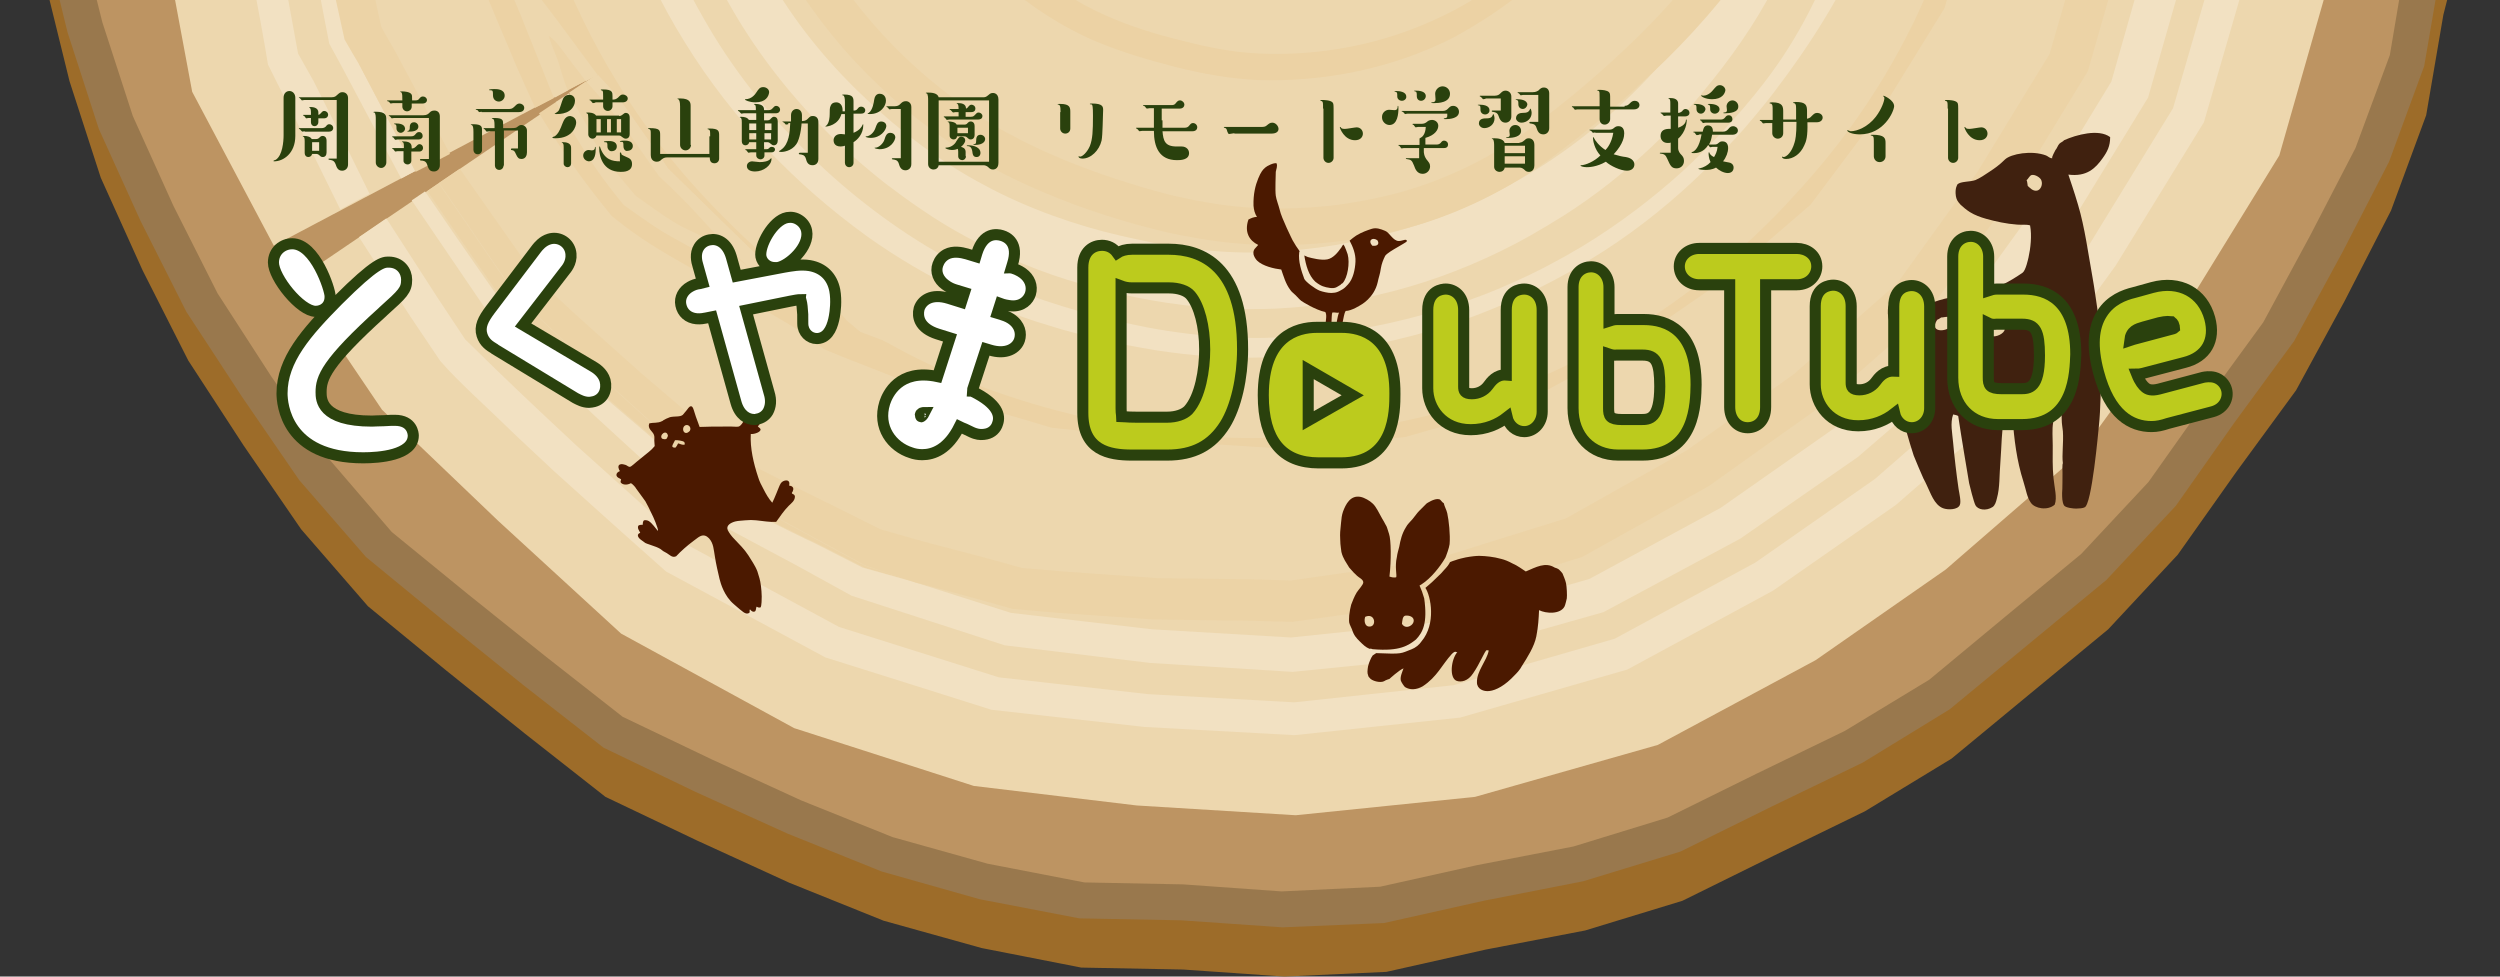
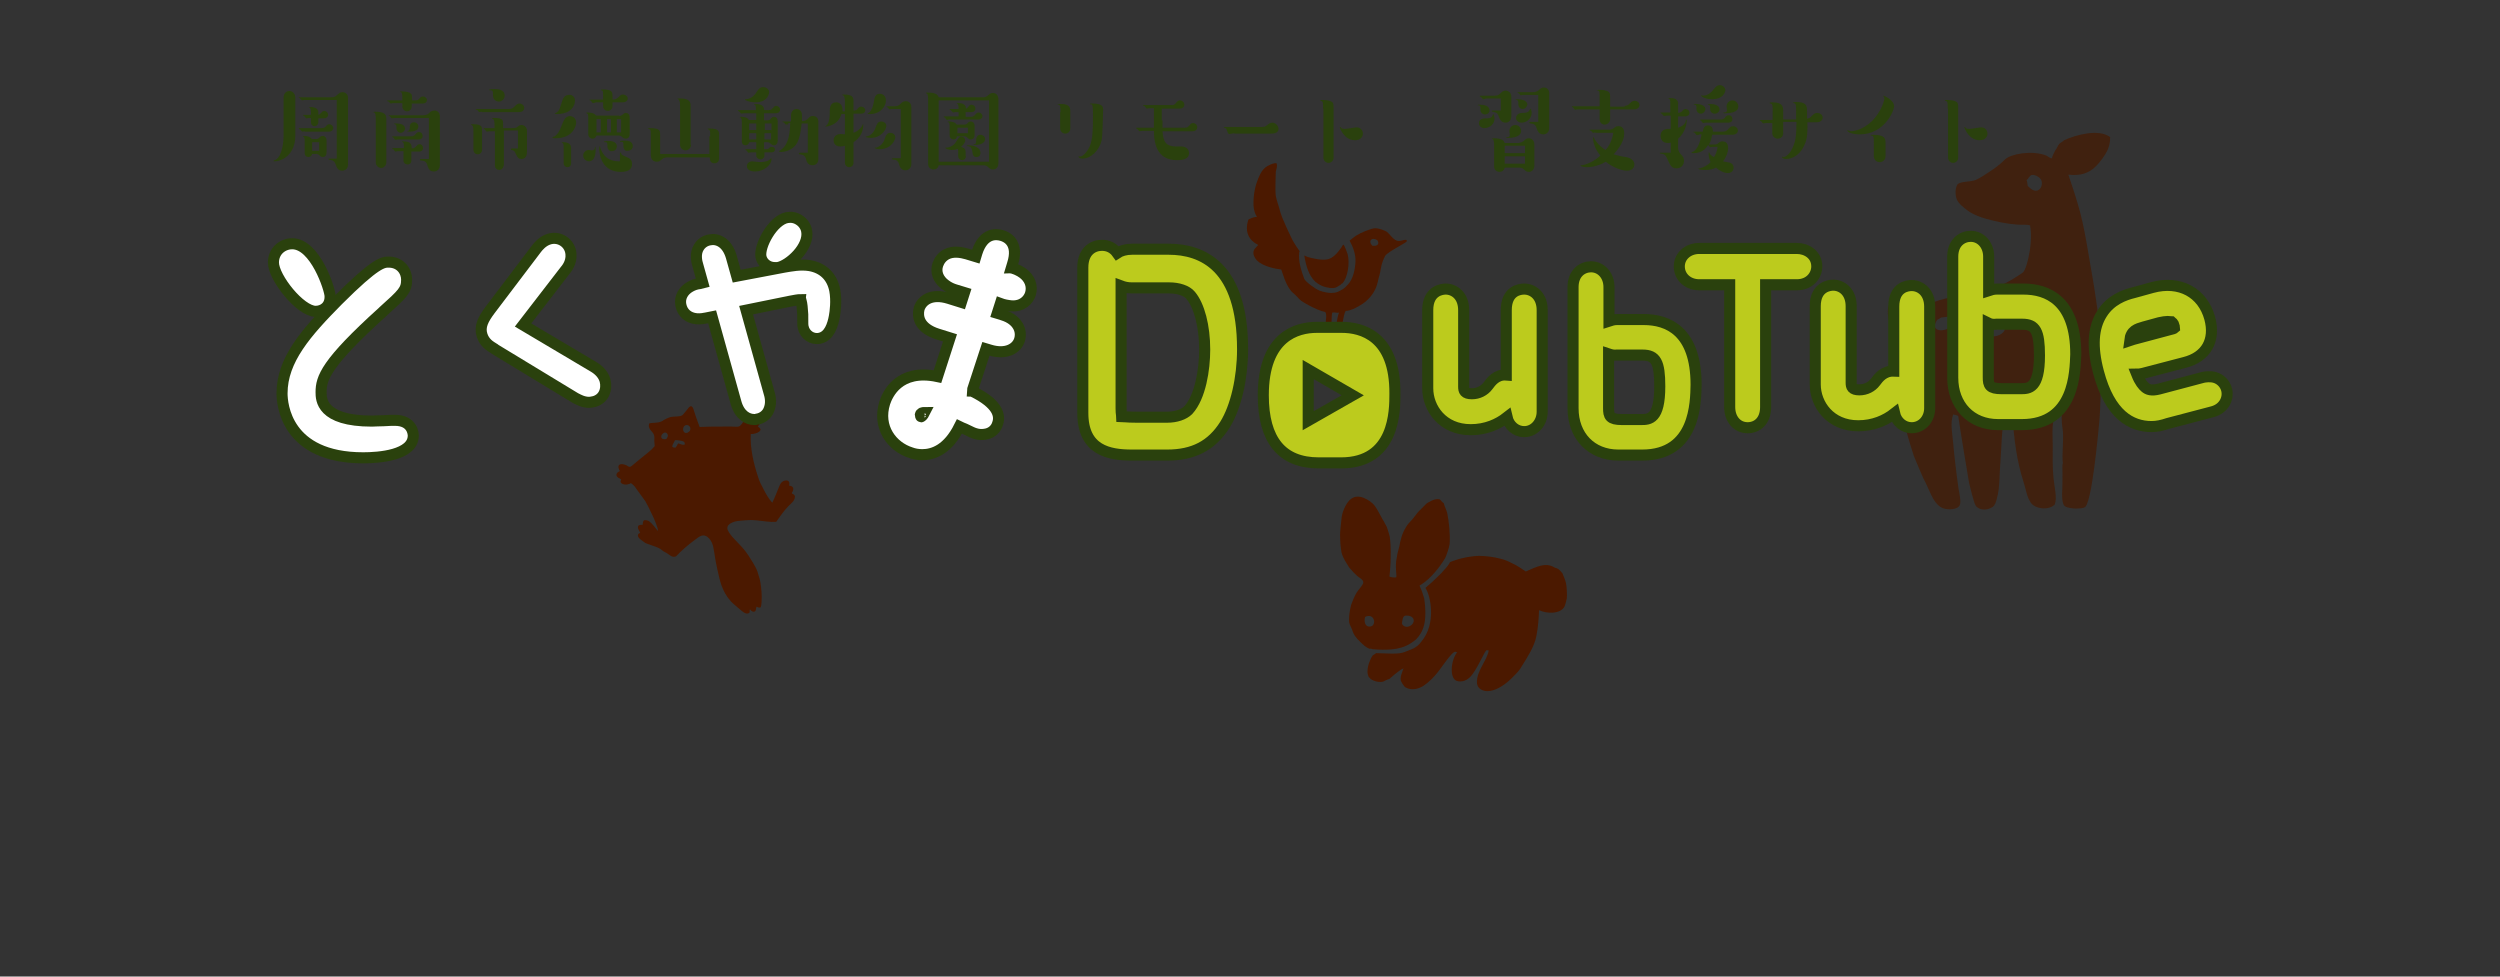
<svg xmlns="http://www.w3.org/2000/svg" xmlns:xlink="http://www.w3.org/1999/xlink" version="1.1" x="0px" y="0px" viewBox="0 0 640 250" style="enable-background:new 0 0 640 250;" xml:space="preserve">
  <rect x="0" y="0" width="640" height="250" fill="#333333" stroke="none" />
  <style type="text/css">
	.st0{clip-path:url(#SVGID_2_);}
	.st1{fill:#9D6C29;}
	.st2{fill:#99784D;}
	.st3{fill:#BD9462;}
	.st4{fill:#CCA069;}
	.st5{fill:#EDD7AE;}
	.st6{fill:#ECD3A6;}
	.st7{fill:#F2E1C2;}
	.st8{fill:#EDD6AB;}
	.st9{fill:#ECD2A4;}
	.st10{fill:#40210F;}
	.st11{fill:#4B1900;}
	.st12{fill:#2A410D;}
	.st13{fill:#BCCB1D;stroke:#2A410D;stroke-width:2.835;stroke-miterlimit:10;}
	.st14{fill:#FFFFFF;stroke:#2A410D;stroke-width:2.835;stroke-miterlimit:10;}
</style>
  <g id="レイヤー_1">
    <g>
      <defs>
-         <rect id="SVGID_1_" width="640" height="250" />
-       </defs>
+         </defs>
      <clipPath id="SVGID_2_">
        <use xlink:href="#SVGID_1_" style="overflow:visible;" />
      </clipPath>
      <g class="st0">
        <polygon class="st1" points="48.2,92.3 36.5,69.2 25.8,45.5 17.8,20.8 11.6,-4.4 7.5,-30.1 7.4,-56 6.7,-81.9 8.5,-107.9      13.6,-133.4 21.3,-158.1 29.3,-182.8 40.5,-206.2 51.9,-229.6 66.4,-251.2 83.4,-270.8 101.1,-289.8 120,-307.7 140.5,-323.8      162.6,-337.5 185.7,-349.6 209.6,-360 234.5,-367.6 260.1,-372.1 285.7,-376.2 311.5,-378.2 337.5,-379.2 363.3,-375.8      388.7,-370.3 414.1,-364.8 438.8,-356.8 462.2,-345.3 485,-332.9 506.9,-318.7 526.2,-301.2 545.7,-284 563.5,-265.1 578,-243.5      592,-221.6 604.1,-198.6 613.2,-174.4 622.8,-150.2 629.1,-125 633,-99.3 633.8,-73.3 632.7,-47.4 631.9,-21.4 625.5,3.8      621.1,29.5 612.1,53.9 600.2,77.1 587.8,99.9 572.5,120.8 557.5,142 539.7,161.1 519.7,177.6 499.6,194.2 477.4,207.7 454,219.1      430.7,230.6 405.8,238.2 380.3,243.1 354.9,248.8 328.8,250 302.9,248.2 276.8,247.7 251.3,242.7 226.2,235.7 202.1,226      178.5,215.2 155,204 134.5,187.9 114.3,171.7 94.2,155.2 77.1,135.5 62.4,114.1    " />
        <polygon class="st2" points="47.7,79.8 36,56.6 25.3,33 17.3,8.3 11.1,-17 7,-42.6 6.9,-68.6 6.2,-94.5 8,-120.4 13.1,-145.9      20.8,-170.7 28.8,-195.4 39.9,-218.8 51.4,-242.1 65.9,-263.7 82.9,-283.4 100.6,-302.4 119.5,-320.3 140,-336.3 162.1,-350.1      185.2,-362.2 209.1,-372.5 234,-380.2 259.6,-384.7 285.2,-388.8 311,-390.8 337,-391.8 362.8,-388.4 388.2,-382.9 413.6,-377.4      438.3,-369.4 461.7,-357.9 484.5,-345.5 506.4,-331.3 525.6,-313.8 545.2,-296.6 563,-277.7 577.5,-256 591.5,-234.2      603.6,-211.2 612.7,-186.9 622.3,-162.8 628.6,-137.6 632.5,-111.8 633.3,-85.9 632.2,-60 631.4,-34 625,-8.8 620.6,16.9      611.6,41.4 599.7,64.5 587.3,87.3 572,108.2 557,129.5 539.2,148.5 519.2,165 499.1,181.6 476.9,195.2 453.5,206.5 430.2,218      405.3,225.6 379.8,230.6 354.3,236.3 328.3,237.4 302.4,235.6 276.3,235.1 250.8,230.2 225.7,223.1 201.6,213.4 178,202.7      154.5,191.4 134,175.4 113.8,159.1 93.7,142.6 76.6,122.9 61.9,101.5    " />
        <polygon class="st3" points="55.7,75.1 44.4,52.7 34,29.7 26.2,5.7 20.1,-18.7 16.2,-43.7 16.1,-68.9 15.4,-94 17.2,-119.2      22.1,-143.9 29.6,-168 37.3,-191.9 48.2,-214.6 59.3,-237.3 73.4,-258.3 89.9,-277.3 107,-295.8 125.4,-313.1 145.3,-328.7      166.8,-342 189.1,-353.8 212.4,-363.9 236.5,-371.2 261.4,-375.6 286.2,-379.6 311.3,-381.6 336.5,-382.5 361.5,-379.2      386.1,-373.9 410.8,-368.6 434.8,-360.8 457.5,-349.7 479.7,-337.6 500.9,-323.8 519.6,-306.8 538.5,-290.2 555.9,-271.8      570,-250.8 583.5,-229.6 595.2,-207.3 604.1,-183.7 613.4,-160.3 619.5,-135.8 623.3,-110.8 624.1,-85.6 623,-60.5 622.2,-35.3      616,-10.8 611.8,14.1 603,37.9 591.4,60.3 579.4,82.5 564.6,102.8 550,123.4 532.8,141.8 513.3,157.9 493.9,174 472.3,187.1      449.6,198.1 426.9,209.3 402.8,216.7 378,221.5 353.3,227 328.1,228.2 302.9,226.4 277.6,225.9 252.8,221.1 228.5,214.3      205.1,204.9 182.2,194.4 159.4,183.5 139.5,167.9 119.9,152.2 100.3,136.2 83.8,117 69.4,96.3    " />
        <g>
          <g>
            <polygon class="st4" points="151,20.2 136.6,-7 131,-37.1 126.8,-67.1 126.9,-97.5 130.2,-128 143.1,-155.8 155.2,-184.1        176.2,-206.4 198.1,-227.3 222.1,-246.2 249.6,-259.9 279.4,-266.7 309.6,-269.5 340.1,-272.1 369.9,-264.9 398.9,-255.1        425.5,-240.1 450.8,-222.9 470.1,-199 488,-174.4 502,-147.2 510.7,-117.8 512,-87.3 511.3,-57.1 507.3,-26.9 498.9,2.6        482.9,28.8 464.9,53.5 441.8,73.6 416.8,91 389.8,105.5 360.3,114 329.8,117.1 299.4,115.2 269.1,111.6 239.8,102.2        212.8,87.3 190.2,66.6 168.2,45.5      " />
            <g>
              <path class="st5" d="M226.9-30.9l8.5,12.5l2.1,3.1l0.9,1.4l0,0l0,0c0,0,0,0-0.1-0.2c0,0-0.1,0-0.1-0.1l1.3,1.2l2.7,2.6        l10.7,10.2l10.7,9.8l2.7,2.5l0.3,0.3l0,0l0,0l0,0l0,0l0,0l0,0l0,0c0,0,0,0,0,0l0.4,0.2l3.4,1.9l3.4,1.9l1.7,0.9l0.7,0.4l0,0        c0,0,0,0,0,0c-7-2.3,19.6,6.3,12.6,4c0,0-0.4-0.1-0.6-0.1l-0.2,0c-0.1,0,0.5,0.1,0.7,0.1l1.7,0.2l3.5,0.4l13.8,1.7l20.3,1.2        c0.1,0-0.2,0,0.2,0l7.6-0.8l7.2-0.8c0,0,0,0,0,0c0,0,0,0,0,0l7-2l3.7-1.1l0.9-0.3c0.3-0.1,0.7-0.2,0.6-0.2l0,0l0,0l0,0l0,0        c-0.1,0.1,0.3-0.1,0.5-0.3l0.8-0.5l3.4-1.8l6.7-3.6l1.7-0.9l0.4-0.2c0,0,0,0,0,0l0,0l0,0l16.7-11.6l0,0l0,0l0.6-0.5l1.4-1.3        l5.8-5l2.9-2.5l0.7-0.6c0.1-0.1,0,0,0-0.1l0,0l0,0l0,0l0,0c0,0,0,0.1,0.1-0.1l0.6-0.8l2.2-3.1l6.9-9.5l7.6-12.5l3.2-11        l2.4-18.6l0.6-22.5l-0.6-12.8l-0.1-3.2c0-0.1-0.1,0,0,0l0,0l0,0c0-0.1,0,0.1,0-0.1l-1.1-3.7l-1.9-6.4c0,0,0,0,0,0c0,0,0,0,0,0        l-3-5.9l-3.5-6.8c-0.1-0.2-0.4-0.8-0.3-0.7l0,0l0,0l0,0l-12.5-17.3l-9.2-11.4l-10.9-7.4l0,0l-3.3-1.8l-6.7-3.7l-5.8-3.3        c0,0,0,0,0,0c0,0,0,0,0,0l-6.3-2.2l-7.2-2.4l-3.4-1.2l0,0l-11.5-2.8l0,0l0.1,0l0,0l0,0l0,0l-0.4,0l-15,1.3l-23.9,2.2        c0,0,0,0,0,0l0,0l-1.5,0.3l-7.5,1.7l-3.7,0.9c-0.9,0.2-0.5,0.1-0.6,0.2l0,0l0,0l0,0l0,0c-0.1,0,0.2-0.2-0.6,0.3l-3.4,1.7        l-3.4,1.7l-1.7,0.9c-0.4,0.2-0.2,0.1-0.2,0.1l0,0l0,0l0,0l0,0l0,0c0,0,0,0-0.2,0.1l-1.5,1.2l-3,2.4l-6,4.7l-2.5,2l0,0        L241-141.8l-8.1,8.6l-6.2,14.5l-7.2,15.6l-1.2,10.8l-0.1,18.9l3,21.7l2.7,14.3l7.8,14.8L70.1,62.9L49.2,23.5l-8.5-45.6        l-5.5-38.7l0.1-41.8l5.6-50.2L59.5-193l17.9-41.9l33.7-35.8l27-25.8l34.8-27.4l45.5-22.7l46.4-10.7l36.9-3.4l45.6-3.8        l48.1,11.7l40.8,13.8l37.5,21.1l39.8,27.1l29.2,36.2l23.4,32.2l21.2,41l14.4,48.6l1.8,44.6l-0.8,38.3l-5.5,41.7l-13.7,48        L559,79.6l-26.2,36.1l-34.7,30.1l-33.3,23.2l-40.4,21.7l-46.8,13.3l-45.9,4.7l-40.7-2.5l-41.7-5l-46-14.8L159,162.2        l-31.4-28.8l-29.8-28.5L75.5,71.9L226.9-30.9z" />
              <g>
                <path class="st6" d="M131.4,79.9l8.6,8l5.8,5.3l11.3,10.1c9.1,7.8,18.3,15.7,27.4,23.5l10.5,5.4l8.5,4.2l3.5,1.7l1.7,0.8         l2.2,1.1l10.4,5.3c4.4,1.3,8.8,2.5,13.2,3.7l-13-4.1l-35.9-19.5l-27.2-24.7l-26.2-24.8l-19.9-29l-2.9,2l8.5,12.4l11.7,16.8         L131.4,79.9z" />
                <path class="st7" d="M204.2,144.9l13.8,7.6l39.2,12.7l37.1,4.5l36.6,2.3l39.7-4l39.9-11.3l6.9-3.7l28.1-15.1l30.1-20.9         L505.8,91l23-31.6L549.9,25l7.7-26.9l4-13.8l4.9-37.2l0.8-35.2l-1.5-39l-12-41.1l-18.2-35.7l-5.7-7.9l-8.8-12.3         c-2.9-3.9-5.4-7.9-8.6-11.8l-23.1-29.2l-34.1-23.7l-33.2-19.1L386-320.5l-27.1-6.8l-14.3-3.6l-40.1,3.3l-34.5,3.3l-17.7,4.1         l-22.6,5.3L198-299l-7,3.6l-30.5,24.6l-7.1,6.9l-10.1,10c-3.4,3.4-6.7,6.4-10.1,10.3l-25.9,28.2l-9.1,22.1l-5.8,14.2l-6,13.6         L76.3-143l-1.6,17.3l-2.2,25.2l0.1,8.5l0.2,5.6l0.3,11.1c0,1.8,0.1,3.6,0.1,5.4c0,2.1,0,4.3,0,6.5c0.5,3.7,1,7.6,1.6,11.4         c0.3,2.6,0.6,5.2,0.9,7.9c0.6,5.3,1.2,10.7,1.8,16.1c0.9,5.5,1.7,11,2.6,16.4c0.7,3.9,1.4,7.7,2,11.4         c0.7,3.9,1.5,7.7,2.2,11.4c1.3,2.3,2.5,4.6,3.7,6.8l14.7,27.7l3.6-1.9c-4.8-9.1-9.6-18.2-14.4-27.4l7.3-3l-3.3-6.2L88.7-30         l-4.9-34.2l0-35.8l4.3-39.8l15.5-33.7l14.7-34.8l26.9-28.7l24.3-23.4l29.1-23l36-18.1l37.7-8.8l33.5-3.2l37.7-3.3l38.7,9.3         l34.7,11.6l31.9,17.8l32.4,21.9l24.1,29.8l20.7,28.3l17.6,33.9l11.6,38.8l1.6,37.4l-0.7,34.3l-4.6,35.9l-11,38.7l-20.1,33         l-22,30.5l-28.8,25.2l-29.1,20.4l-33.6,18.2l-38.2,11l-38.2,4l-35.6-2.1l-36.1-4.2l-24.8-7.9c-4.4-1.2-8.8-2.5-13.2-3.7         l-10.4-5.3l-2.2-1.1l-1.7-0.8l-3.5-1.7l-8.5-4.2l-10.5-5.4c-9.1-7.8-18.2-15.7-27.4-23.5l-11.3-10.1l-5.8-5.3l-8.6-8         l-1.9-1.7l-11.7-16.8l-8.5-12.4l-3.4,2.3l20.2,29.7l26.7,25.5l27.8,25.5L204.2,144.9z" />
                <path class="st6" d="M307.1,62.4l12.8,0.6l8.9,0.3l3.2-0.4l7.6-0.9l10.5-1.2l2.8-0.9l6.5-1.9l9.2-2.7l0.7-0.2l2.7-1.5l5.5-3         l10.7-5.8c6.7-4.7,13.3-9.4,20-14.1l6.8-6l4.5-4l2.7-2.5c0.7-0.6,1.3-1.2,2-1.8l1.7-2.6l3.4-4.9l4.4-6.3l2.2-3.1l0.9-1.4         l0.8-1.5l1.9-3.3l3.9-6.6l1.6-2.8l0.7-1.3l1.4-2.6l0.7-2.9l0.3-1.5l0.3-1.3l0.5-1.9l1.9-7.4l0.8-3.4l0.1-1.5l0-0.7l0.1-1.2         l0.8-7.6l0.8-7.6l0.2-1.9l0.1-0.9l0-0.4l0.1-1.4l-0.1-1l0-0.4l0-0.8l0-5.3l0-10.5c0.2-7.1-0.5-13.7-0.9-20.4l-0.2-3.6         c0-0.8-0.1-0.8-0.1-1.1l-0.1-0.7c-0.1-1-0.2-1.9-0.3-2.9c-0.3-0.9-0.6-1.7-1-2.6c-0.2-0.5-0.3-0.8-0.5-1.4l-1.2-3.7l-1.2-3.7         l-0.6-1.8l-0.3-0.9l-0.1-0.3l-0.9-2.5l-1.4-2.3l-3.3-6.2l-3.6-6.7l-1.5-2.7c-0.3-0.4-0.7-1-1-1.2l-1.8-2.4l-7.3-9.9         c-2.4-3.3-4.8-6.7-7.3-9.6l-7.1-8.9l-2.7-3.6l-2.1-1.6l-1.1-0.8l-0.5-0.4l-1.5-1.1l-6.2-4.5l-3.1-2.2l-1.1-0.9l-1.4-1         l-11.2-6.9l-2.8-1.7l-1.2-0.8l-0.5-0.4l-2-1.5l-2.5-1.3l-0.3-0.2l-0.9-0.4l-1.8-0.7l-3.5-1.4l-7.1-2.9l-3.4-1.4l-1.3-0.7         l-1.3-0.6l-3.3-1.1l-7-2.3c-1.5-0.5-1.4-0.5-2-0.8l-1.4-0.6l-2.9-1.3L336-218l-3.1-0.4c-1.1-0.1-1.9-0.2-3.3-0.3l-15.2,0.1         l-15.2,0.3l-7.6,0.2c-0.5,0-1.5,0-1.7,0l-0.9,0l-1.8-0.1l-2.9,0.3l-6,1l-6,1l-1.4,0.2l-0.7,0.1l-1.5,0.2l-3,0.4l-3.5,1.3         l-0.9,0.3c-0.3,0.1-0.5,0.1-1.2,0.5l-3.5,1.6l-6.3,2.8l-3.6,1.4l-3.2,2.1l-0.9,0.6l-1.5,1.1l-3.1,2.3l-6.2,4.5l-2.8,2.1         l-1.6,1.1l-1.4,1.2l-2.5,2.2l-5.4,4.9l-10.8,9.9l-15.1,15.4l-2.5,5.6l-3.8,8.8c-3,7.2-6.5,14.5-9.8,21.7         c-1.1,2.5-2.2,5-3.4,7.6c-0.2,2.7-0.4,5.4-0.6,8.1c-0.2,2.6-0.4,5.1-0.6,7.7l-0.2,1.9l-0.1,0.9l0,0.5l-0.1,2         c0.2,1.5,0.3,8,0.5,12.8l0.3,7.6l0,1l0,0.5l0.1,1l0.2,1.9l0.5,1.9c0.2,0.6,0.2,0.8,0.5,2.3l1.4,7.4c1,4.9,2,9.7,3,14.6         c1.2,4.6,2.4,9.2,3.5,13.8l0.2,0.8l0.1,0.4l0.3,0.8l0.6,1.7c0.4,1.1,0.7,2.2,1.1,3.2c0.5,0.6,0.9,1.2,1.3,1.8l1.5,2.6         l2.5,4.4l6.2,11.3l9.8-5.2l-6.2-11.3l-1.6-2.8l-0.5-0.8l-0.3-0.5l-1.2-1.9c-0.3-0.5-0.6-0.9-0.8-1.4         c-0.5-1.8-0.9-3.6-1.4-5.4c-1-4.5-2.1-9.1-3.1-13.6c-0.9-4.8-1.8-9.6-2.7-14.5l-1.4-7.3c-0.3-1.6-0.3-1.4-0.4-1.9l-0.4-1.3         l-0.2-1.4l-0.1-0.7c0-0.2,0-0.2,0-0.4l0-1l-0.3-7.6c-0.2-4.7-0.4-11.6-0.6-12.1l0-1.5l0-0.4l0.1-0.9l0.1-1.9         c0.2-2.6,0.4-5.1,0.6-7.7c0.1-2,0.2-4.1,0.3-6.1c0.4-0.9,0.8-1.9,1.1-2.8c0.5-1.1,0.9-2.1,1.3-3.1c3.3-7.3,6.8-14.7,9.7-21.9         l5.4-12.5l13.3-13.7l10.7-9.8l5.4-4.9l1.3-1.2c0.4-0.4,1-0.9,1-0.9l1-0.8l1.2-0.8l2.8-2l6.1-4.6l3.1-2.3l1.5-1.1         c0.4-0.3,0.5-0.3,0.7-0.5l2.4-1.6l2.7-1l0.8-0.3l1.7-0.8l3.5-1.6l3.5-1.6c0.7-0.3,0.8-0.3,1-0.4l0.7-0.2         c0.9-0.4,1.7-0.7,2.6-1l1.9-0.2l1.2-0.1l0.6-0.1l1-0.2l6.3-1.1l6.3-1.1l2.4-0.2l1.3,0.1l0.7,0c0,0,0.3,0,0.7,0l0.9,0l7.5-0.3         l15.1-0.5l15.1-0.3l0.5,0l0.2,0l0.3,0l0.6,0.1l1.1,0.2l2.3,0.3l0,0l2.2,1.1l1.1,0.5l0.5,0.3l0.3,0.1l0.1,0.1l0.5,0.1l7.3,2.2         l3.6,1.1l1,0.5l1,0.5l3.4,1.4l7.1,2.8l3.6,1.4l1.8,0.7l0.9,0.3l0.2,0.1l1.8,0.9c-0.6,0.1,9.8,6.2,16.6,10.3         c0.9,0.5,0.9,0.6,1.1,0.7l0.5,0.3l0.8,0.6l3.1,2.2l6.3,4.4l4.2,3l2,2.6l7.1,8.7c2.5,2.9,4.9,6.2,7.4,9.5l7.4,9.7l1.3,1.7         c0.1,0.1,0.2,0.2,0.3,0.3c0.1,0.1,0.5,0.5,0.7,0.8l0.5,0.8l0.3,0.4l0.1,0.2c0,0,0.3,0.5,0.4,0.7l3.7,6.7l3.4,6l1.2,1.7         l0.8,1.9l0.1,0.2l0.3,0.9l0.6,1.8l1.2,3.6l1.2,3.6c0.2,0.5,0.3,0.7,0.4,1.1c0.3,0.6,0.6,1.3,0.9,2c0.1,0.8,0.3,1.5,0.3,2.3         l0.1,0.6l0.1,0.3l0.1,0.9l0.3,3.6c0.5,6.6,1.2,13.1,1.1,20.1l0.1,10.3l0.1,5.2l0,0.6l0,0.1l0,0.2l0.1,0.8l0,1.2l0,0.3         l-0.1,0.8l-0.2,1.9l-0.8,7.6l-0.8,7.6l-0.1,1.1l0,0.6l0,1.2l-0.2,1.2l-0.1,0.6l0,0.3l-0.2,0.9l-1.9,7.4l-0.5,1.9l-0.2,0.9         l-0.1,0.3l-0.2,1.2l-0.5,2.5l-1.1,2.2l-0.6,1.1l-0.2,0.3l-0.5,0.8l-1,1.7l-3.8,6.6l-1.9,3.3L432-5.2L431.2-4L429-0.9         l-4.4,6.3l-3.3,4.8l-1.4,2.2c-0.6,0.5-1.1,1.1-1.7,1.6l-0.7,0.7l-0.2,0.2l-0.6,0.5l-1.1,1l-4.4,4l-6.5,5.8l-9.8,7l-9.7,6.8         l-18.3,9.7l-2.6,0.7l-6,1.7l-7.2,2l-2.5,0.6l-2.6,0.2l-7.4,0.7l-7.6,0.7l-2.7,0.2l-2.3-0.2l-5.9-0.4l-12.6-0.9         c-5.1-0.4-10.4-1.3-15.6-2l-7.6-1c-0.3-0.1-0.6-0.1-0.9-0.2l-1.4-0.2c1.5,0.4-19.5-6.5-18-6.1l-2.2-1.3l-6.1-3.4l-3.4-1.9         l-1.4-0.8c-0.7-0.4-1.5-0.8-2.2-1.2c-0.6-0.6-1.2-1.1-1.8-1.7l-3.9-3.5l-10.9-10l-10.9-10.3l-4.4-4.2l-1.8-1.6l-13.7-19.4         l-9.2,6.2l8.7,12.3l2.2,3.1l1,1.5l0.5,0.7l2,2.7l2.5,2.2l4.7,4.3l11,10.2l11.1,9.9l2.8,2.5l1.5,1.2l2.5,2.2l3,1.5l5.1,2.7         l6.3,3.3l3,1.5l3.2,0.9l6.8,2l6.8,2l3.1,0.9l3.2,0.2l7.7,0.8C296.5,61.4,301.8,62.2,307.1,62.4z" />
                <path class="st8" d="M247.4,27.2l2.7,2.5l1,0.9c0.5,0.5,1,0.9,1.4,1.4c0.6,0.3,1.2,0.7,1.8,0.9l1.2,0.7l3.4,1.9l7.8,4.3         l16.9,5.5l21.9,2.7l22.9,1.4l19.1-1.9c0.7-0.2,1.3-0.4,2-0.6l14.8-4.2l17.1-9.2l18.8-13.2l14.4-12.7c0.4-0.5,0.8-1.1,1.1-1.6         l3.3-4.5L426.3-9l6.5-10.9l2.1-3.5l1-1.7l0-0.1l0.5-1.9l1.1-4.1l2.7-9.6l2.6-21.5l0.4-24.5l-1-19.6c-0.2-0.6-0.4-1.2-0.6-1.8         l-1.4-4.7l-2.6-8.4l-0.7-1.3l-1.9-3.7l-5.4-10.3l-0.7-1.3l-0.5-0.7c-0.1-0.1-0.1-0.1-0.2-0.2l-0.5-0.7l-4.3-5.8l-8.5-11.6         l-11.7-14.3l-14.4-9.7l-18.3-10.3l-19.8-6.8l-12.7-3.2l-3.1-0.8l-3.8,0.2l-15,1.2l-25.5,2.2L280-196l-5.1,1.2         c-0.6,0.1-1.2,0.2-1.8,0.4l-13.8,6.9l-15.8,12.5l-4.5,4.4c-2.8,2.7-5.7,5.4-8.5,8.2l-4.3,4.1c-1.5,1.4-2.6,2.7-3.9,4l-3.8,4         l-1.8,1.8L216-148l-2.3,2.2l-1.9,3.8c-2.1,4.6-4.1,9.2-6.2,13.8l-7.2,14.8l-2.1,3.9l-0.4,2l-0.2,1l-0.1,0.5l0,0.2l-0.1,0.6         l-1,7.6l-0.4,3l-0.2,1l0,1l0,0.3l0,0.8l0,1.9l-0.1,7.6c0,3.5-0.1,6.9-0.1,10.4c0.5,3.3,1,6.5,1.4,9.8         c0.7,4.8,1.5,9.6,2.2,14.4c1,4.5,2,9,2.9,13.5l0.2,0.8c0.1,0.3,0.1,0.2,0.1,0.4l0.2,0.5l0.3,0.9l0.7,1.8         c0.3,0.3,0.5,0.7,0.8,1c1.1,2.1,2.2,4.2,3.3,6.3c1.8,3.5,3.7,7.1,5.5,10.7l11.7-6.2c-1.9-3.6-3.9-7.1-5.8-10.7         c-3.1-5.6-2.4-4-3.1-4.8c-0.2-0.1-0.4-0.3-0.5-0.4l-0.6-0.8l-0.3-0.4l-0.1-0.2c0-0.1,0,0.1-0.1-0.2l-0.2-0.8         c-1.1-4.4-2.2-8.8-3.3-13.2c-0.9-4.7-1.8-9.4-2.8-14.1l-1.4-7.1l-0.2-0.9c-0.1-0.4,0-0.1-0.1-0.2l-0.1-0.1         c-0.1-0.1-0.1-0.3-0.2-0.5c0-0.2-0.1-0.4-0.2-0.6l-0.1-0.3c0-0.1,0,0,0-0.2l0-0.9l-0.3-7.6l-0.3-7.6l-0.1-1.9l0-0.8l0-0.2         l-0.1-0.6l-0.1-0.6l0-0.2l0.1-0.8l0.1-1.9l0.6-7.6l0-0.4l0-0.1l0-0.2l0-0.3l0-0.7l-0.1-1.4l0.4-1.3l0.2-0.7l0.1-0.3l0.1-0.2         l0-0.1l0.2-0.5l6.7-15.1c1.9-4.7,3.8-9.3,5.7-14l1.2-3.2l1.6-1.8l2.1-2.3l3.7-4c1.3-1.3,2.4-2.7,3.8-4l4.3-4.1         c2.8-2.7,5.7-5.4,8.5-8.1l4.4-4.1l15.3-11.8c0.4-0.2,0.9-0.4,1.3-0.6l5.7-2.8l3.4-1.7c0.8-0.4,0.6-0.3,0.8-0.4l0.3-0.1         c0.4-0.2,0.9-0.4,1.3-0.6c0.5-0.1,0.9-0.2,1.4-0.2l4.9-1.1l7.5-1.6l0.9-0.2c0.3-0.1,0.7-0.1,0.6-0.1l0.3-0.1         c0.2-0.1,0.5-0.1,0.7-0.1l0.7,0l0.3,0l1.5-0.1l7.5-0.6l15-1.2l15.1-1c0.4,0,0.5,0,0.5,0l0.1,0l0.3,0l0.6,0l1.3,0l1.3,0.4         l0.6,0.2l0.3,0.1l0.2,0.1l0.1,0l0.5,0.1l7.4,1.9l3.6,0.9l0.6,0.2l0.6,0.3l3.5,1.2l7.2,2.5l3.6,1.3l1.8,0.6l0.9,0.3l0.1,0.1         l1.1,0.5l1,0.7l5.9,3.4l6.6,3.8l3.3,1.9l0.5,0.3l0.5,0.4l3.1,2.2l6.3,4.4l1.5,1l0.2,0.2l0.5,0.4l0.9,0.7l0.7,1l0.3,0.5         l0.2,0.2l0.9,1.2l8.4,10.6l8.3,11.6l4.2,5.8l0.7,1l0.4,0.8l7.4,14.6l0.3,1.1l1.9,6.5l1.1,3.7c0.1,0.4,0.1,0.4,0.1,0.7         c0.2,0.3,0.2,0.7,0.3,1.1c0,0.4,0,0.7,0,1.1c0,0.2,0,0.3,0,0.6l0.1,3.3l0.5,13.2l-0.8,23.6l-0.1,0.5l-0.4,2.8l-1,7.5l-1,7.5         l-0.3,1.7l-0.2,0.5l-0.1,0.2l-0.3,1l-2.2,7.4l-0.9,2.9l-0.2,0.5l-0.3,1l-0.6,0.9l-0.3,0.4l-1.6,2.6l-4,6.5l-2,3.3l-0.4,0.6         l-11,14.8c-0.3,0.2-0.5,0.4-0.8,0.6l-3.9,3.4l-8.4,7.2l-17.8,12.2l-15.4,8.1c-0.2,0-0.5,0.1-0.7,0.1c-0.1,0-0.2,0-0.3,0.1         l-0.2,0.1l-1.4,0.4l-10.9,3c-0.3,0-0.6,0.2-0.9,0.2c-0.3,0-0.6,0-0.9,0l-7.3,0.7l-7.6,0.7c-0.6,0-0.7,0.1-1.1,0.1         c-0.4,0-0.5-0.1-1-0.1l-6.8-0.5l-13.6-0.9L292.7,33l-3.5-0.5l-1.7-0.2c-0.2,0-0.7-0.1-0.7-0.1l0,0c0,0,0.2,0,0.1,0l-0.4-0.1         c5.1,1.5-19.5-6.5-14.4-4.9l-0.7-0.5l-5.9-3.3l-3.4-1.9l-0.4-0.2c-0.1,0,0,0-0.1-0.1l-0.1-0.1l-0.2-0.1         c-0.3-0.1-0.5-0.3-0.7-0.4c-0.2-0.2-0.4-0.4-0.6-0.6l-3.3-3c-5.4-5-10.7-9.9-16.1-15.1l-8-7.7c-1.9-1.8-1.1-1.2-1.4-1.4         c-0.1,0-0.3-0.3-0.4-0.4c-4.1-5.9-8.2-11.8-12.3-17.7l-10.9,7.4c2.8,4.2,5.5,8.4,8.3,12.6l3.3,5l1,1.7l2.9,2.9l8,7.8         C236.6,17.4,242,22.2,247.4,27.2z" />
                <path class="st7" d="M121,100.9c3.8,3.6,7.5,7.1,11.2,10.7c3.2,3,6.3,5.9,9.5,8.9c7.8,7,15.5,14,23.3,20.9l5.5,4.9l40.8,22         l21.3,6.7l21.2,6.7l39.2,4.4l38.4,2.1l42.4-4.5l42.8-12.3l37.3-20.2l31.4-21.9l32-27.8L541.6,68l22.6-36.7l12.7-43.8         l5.3-39.1l0.9-31c0.2-4.5,0-9.2-0.1-13.9l-0.5-14.9c-0.2-6-0.5-12.1-0.7-18.1c-4.3-14.8-8.7-29.6-13.1-44.4         c-6.5-12.6-13.1-25.3-19.6-38c-7.1-9.8-14.3-19.6-21.4-29.4c-3.5-4.6-7.4-9.1-11-13.7L499.7-276L463-300.8l-35.1-19.6         l-12.9-4.3l-25.4-8.4l-44-10.6l-42.2,3.7l-35.4,3.4l-42.6,9.9L184.3-306l-25.7,20.3l-6.6,5.2l-25.8,24.8l-30.8,32.6L84-196.2         c-2.2,5.1-4.3,10.4-6.6,15.2l-2.6,5.6l-3.3,6.8c-3.4,7.1-6.8,14.2-10.3,21.3c-1.2,8.9-2.4,17.8-3.6,26.7l-1.2,7.6l-0.7,4.6         l-0.9,6.8l-0.5,19l-0.1,7.6l0,12.8l1.7,11.2l1.2,6.7c0.7,3.7,1.4,7.6,2.2,11.8c0.4,2.1,0.7,4.2,1.1,6.4         c0.5,2.2,0.9,4.5,1.4,6.7l1.4,6.8c0.5,2.7,1,5.4,1.6,8c1.4,7.3,2.7,14.4,3.8,21.1c1.4,2.8,2.6,5.3,3.8,7.6l5.2,10.3l3.8,7.6         l5.7,11.6l7.5-4l-5.7-11.6l-8.6-17.2c-1.3-2.3-2.6-4.6-4-7.1C75.2,7.7,74,1,72.7-6c-0.8-4.8-1.7-9.8-2.5-14.8         c-0.4-2.3-0.7-4.5-1.1-6.8c-0.3-2.2-0.6-4.3-0.8-6.4c-0.6-4.2-1.2-8.2-1.9-11.9l-1.3-6.6c-0.6-3.5-1.2-6.9-1.8-10.4L63-74.9         l-0.4-7.6l-0.4-7.6L62.1-92L62-94.7l-0.2-6.5l0.5-6.5l0.2-2.7l0.1-1.9l0.5-7.7l2.3-26.1c3.1-7,6.2-14,9.3-21         c1.9-4.2,3.8-8.3,5.7-12.5c2.3-4.8,4.5-10.2,6.7-15.2l11.3-26.3l30.4-32l25.7-24.4l6.5-5l25.5-19.8l40.6-20l41.8-9.4l35.1-3         l41.2-3.2l42.8,10.6l37.3,12.8l34.1,19.5l35.3,24.3l26,32.6l21.5,30.1L561-171l12.4,42.7l0.6,16.9l0.5,14.8         c0.2,4.7,0.4,9.4,0.1,13.8l-0.9,30.4l-5.2,38l-12.2,42.1l-21.8,35.5l-23.6,32.5L480,122.6L449.4,144l-36,19.5l-41.2,11.9         l-40.9,4.4l-37.4-2.1l-38.2-4.3l-20.6-6.5l-20.3-6.4l-39.2-21.2l-5.4-4.9c-7.6-6.8-15.1-13.6-22.7-20.4         c-3.1-2.9-6.3-5.9-9.4-8.8c-3.6-3.4-7.2-6.8-10.8-10.3c-2.7-2.7-5.5-5.3-8.2-8l-7.1-10.7l-4.9-7.6l-8.2-12.7l-7,4.8l8.2,12.7         l5,7.7l7.6,11.3C115.2,95.3,118.1,98.1,121,100.9z" />
                <path class="st6" d="M234.3,149.1l5,1.3l8.2,2.2l11.8,3.3l11.7,1l8.6,0.6l15.9,1.1l16.1,0.2l8.1,0.1l11.1,0.3         c10.6-1.5,21.2-2.9,31.7-4.4l5.6-0.7l18.1-5.7l18.8-5.8c10.8-6,21.7-12.1,32.5-18.2c9.4-6.7,18.9-13.5,28.4-20.2         c2.6-2.3,5.3-4.7,7.9-7l19.9-17.5L515,50.2l19.5-32l10.7-37.3l4.7-35l0.9-33.7l-1.3-36.5l-1.5-5l-9.5-32.6l-17-33.2l-20.2-28         l-23.4-29.2l-31.6-21.5L415-291.3l-32.6-10.8l-1.5-0.5l-16.5-4l-21.1-5.4l-21.7,1.4l-15.3,0.8l-15.4,0.8l-7.7,0.4l-10.4,0.6         l-10.2,2l-7.5,1.4l-9,1.7l-11,2.3l-18.5,8.7l-7.7,3.6l-10.2,4.9l-15.6,12l-13.7,10.8l-6.3,6.1l-4.7,4.7l-9.2,9.4         c-4.3,4.2-8.5,9.3-12.9,13.8c-2.9,3-5.7,6-8.6,9.1c-3,3.2-6.1,6.3-9.2,9.5c-3,6.7-6.1,13.4-9.2,20.1l-3.5,7.2l-3.3,6.7         c-2.4,4.3-4.7,8.6-7.1,12.9c-3.6,6.8-7.1,13.6-10.7,20.4L81.2-118l-1.4,7.6l-0.3,1.9l-0.4,2.5l-0.9,5.8l-0.3,5.8l-0.1,2.5         L77.6-90l-0.5,7.6l-0.5,7.6l-0.2,5.3l-0.2,5.9c0.7,6.5,1.4,13,2.1,19.5c0.6,5.3,1.2,10.5,2,15.8c1,5.3,2,10.7,3.1,16         c0.8,3.7,1.5,7.3,2.3,11c0.8,3.8,1.7,7.6,2.5,11.4c1.3,2.2,2.5,4.4,3.8,6.5c4.8,9.1,9.6,18.2,14.4,27.4l3.1-1.6l5.7-3         c-4.7-8.8-9.4-17.6-14.1-26.4c-1.2-2-2.3-4-3.5-6.1c-0.8-3.5-1.5-7.1-2.3-10.6c-0.7-3.4-1.4-6.9-2.1-10.3         c-1.1-5.2-2.1-10.5-3-15.8c-0.7-5.2-1.3-10.4-1.9-15.7c-0.7-6.2-1.4-12.4-2-18.7l0.4-10.5l0.4-7.6c0.3-5.4,0.6-9.1,1-17.3         l0.9-5.4l0.7-4.2l1.4-7.6l3.4-21.1c3.3-6.3,6.6-12.7,9.9-19c2.4-4.4,4.7-8.7,7.1-13.1l3.3-6.8l3.4-7.1         c2.9-6.3,5.7-12.5,8.5-18.8c2.9-3,5.8-6,8.7-9c2.7-2.9,5.4-5.7,8.1-8.6c4.4-4.6,8.6-9.6,12.9-13.9l8.9-9.1l10.3-10.1         l13.3-10.5l14.9-11.4l9.5-4.6l7.5-3.5l17.5-8.1l10.2-2.1l8.7-1.7l17.2-3.3l17.4-0.9l15.3-0.8l15.3-0.7l20.1-1.3l19.5,5         l16.1,4l1.6,0.5l31.2,10.4l30.1,16.9l30,20.5l22.3,27.9l19.5,27.2l16.1,31.7l8.9,30.7l1.4,4.8l1.2,34.8l-0.9,32.8l-4.6,33.7         l-10.2,35.2l-18.6,30.4l-20.4,28.3l-19.1,16.8l-7.4,6.5c-9.1,6.5-18.3,13-27.4,19.5c-10.3,5.8-20.6,11.6-30.9,17.4l-17.7,5.5         l-17.2,5.4l-6.1,0.8c-9.8,1.4-19.6,2.8-29.4,4.2l-10.2-0.3l-8-0.1l-16-0.2l-15.7-1.1l-8.3-0.6l-10.7-0.9         c-3.9-1.1-7.8-2.2-11.6-3.2l-8.4-2.2c-3.6-0.9-10.4-2.8-16.2-4.5l-9.6-4.8l-7.3-3.6l-8.1-4l-9.7-4.9         c-8.9-7.6-17.8-15.2-26.6-22.7l-11.3-10.1l-6-5.4l-8-7.4l-1.3-1.2c-6.6-9.4-13.2-18.8-19.8-28.2l-5.3,3.6l19.9,29l26.2,24.8         l27.2,24.7l35.9,19.5L234.3,149.1z" />
                <path class="st7" d="M292.1,83.9l9.9,1.3l9.8,0.7l17.5,1.2l25.4-2.4l24-6.5l22.8-11.9l22.6-15.2l10.5-8.8l9.3-7.7l1.1-1.4         l14.8-19.5l14.1-21.8l7.5-23.9l1.1-6.8l3.1-20l1.2-25.4c0.1-10.5-0.5-22.3-0.5-29.3l-3.4-12.4l-3.3-12L467.8-162l-13.9-19.8         c-2.4-3.6-5.2-6.8-7.8-10.2l-7.2-9.1l-3.8-4.8l-21.6-15l-23.8-13.7l-24.8-8.6l-1.2-0.4l-25.4-6.2l-26.7,2.2l-28.8,2.6         l-25.8,6L234-227.5l-21.3,16.9l-7.4,7.2l-8.7,8.3l-4.4,4.2l-4.1,4.3c-4.6,5-9.2,10-13.9,14.9c-3.3,8.3-6.7,16.6-10.1,24.9         c-2.1,4.8-4.1,9.6-6.2,14.5c-1.4,3.6-2.9,7.2-4.4,10.8c-0.2,3.8-0.4,7.6-0.5,11.4c-0.3,4.9-0.6,11-0.7,14.1         c0.3,3,0.6,8.8,1,13.7c0.2,2.5,0.4,5.1,0.6,7.6c0.1,1.5,0.2,2,0.3,3l0.3,2.7l0.7,2.6c0.3,0.9,0.4,1.4,0.8,2.8         c0.6,2.5,1.2,4.9,1.8,7.4c1.2,4.9,2.5,10,3.9,14.9l4.7,23.9l1.6,2.9l0,0l0.7,1.3l9.9,18.6l6.5-3.4l-5.6-10.4l-4.3-7.8         l-0.7-1.2c-0.4-0.8-0.9-1.6-1.4-2.4c-1.7-7.6-3.4-15.3-5.1-23c-0.9-4.9-1.8-9.7-2.7-14.6l-1.4-7.4c-0.3-1.5-0.4-1.8-0.5-2.6         l-0.5-2.2l-0.4-5l-0.4-7.6c-0.3-4.8-0.5-11.1-0.8-13.4c0-1.6,0-2.9,0.2-5.8l0.4-7.7l0.2-10l3.5-9.5c2-4.9,4-9.8,6-14.7         c3-8.1,6-16.1,9-24.1c3.7-4.3,6.7-7.7,12.6-14.2l4-4.3l4.3-4.1c2.9-2.7,5.8-5.4,8.7-8.1l7.4-6.7l20.8-15.6l21.7-10.1l5-1         l6.4-1.3l12.9-2.6l28.2-1.9l15.2-0.9l9.8-0.5l9.6,2.7l7.4,2l6,1.6l0.8,0.3l23.5,8.6l4.1,2.5l6.3,3.7l11.8,7l11.3,8l8.1,5.9         l6,7.9l8.9,11.4l15.3,22l10.8,21.7l2.9,10.5l3.1,11.1l0.3,10.3l0.5,14.2L473.1-60l-3.5,25.3l-6.3,21.7L450.8,7.4l-14.5,20         l-18.2,15.9l-21.5,15l-21.3,11.6L353,76.2l-24,2.5l-16.6-1l-9.7-0.6L293,76l-15.7-2l-22.2-7.3l-19.6-11l-18.7-17.3L198,20.2         L183.3-1.3l-6.1,4.1L192.3,25l19.3,18.7L231,61.9l21,11.9l23.6,7.9L292.1,83.9z" />
                <g>
                  <path class="st9" d="M352.5-260.3l15,3.7l27.7,9.5l25.5,14.5l23.9,16.4l18.1,22.6l17.3,24l13.2,25.8l8,27.5l1.1,28.9          l-0.8,29.5l-4,28.9l-8.1,27.4l-0.5,0.7l-14.7,23.9l-17.1,23.5l-21.8,18.9l-24.1,16.7l-25.5,13.7l-22.2,6.3l-5.4,1.5          c-9.6,1-19.1,1.9-28.7,2.9c-8.1-0.5-16.3-1-24.4-1.5c-4.2-0.1-8.4-0.7-12.6-1.2c-4.2-0.5-8.4-1-12.7-1.5          c-2.9-0.3-5.8-0.5-8.7-0.8c-8-2.3-19.6-5.5-28-7.4l-3.3-1.5c-3.7-1.6-8.2-3.4-12.4-5c-4.2-1.6-7.9-2.9-11.8-4.4          c-4.2-3-8.2-6-12-9.7l-5.5,4.9c4.1,4,8.6,7.8,13,11c9.4,4,18.1,6.9,26.2,10.7l2.6,1.2c9.7,2.4,19.9,5.3,29.4,8.2          c3.2,0.3,6.4,0.7,9.6,1l12.6,1.5c4.2,0.5,8.4,1.1,12.7,1.3c8.4,0.5,16.9,1.1,25.4,1.6c10-1,20.1-2,30.1-3l6-1.7l23.2-6.5          l26.8-14.3l24.9-17.2l23-19.8L481.8,28l15.5-25.1l0.5-0.8l8.4-29.3l3.9-30l0.7-30.3l-1.3-30.2l-8.7-29.1l-14-26.9          l-17.9-24.6l-19.1-23.5l-25.2-17l-26.4-14.8l-28.7-9.6l-15.3-3.7l-14.1-3.4l-14.9,1.2l-15.2,1.1l-30.4,2.1l-30,5.9          l-28.1,12.7l-25,18L173.3-209l-22.6,22l-13.4,28.5l-6.9,13.6l-7.3,14.8l-4.2,32c-0.2,11.2-0.3,19.9-0.3,31.4l0.2,1.7          c0.7,5,1.4,9.2,1.9,13.1c0.6,3.7,1.1,7.1,1.7,10.5c1,6.8,2.7,13.4,4.5,23.1l4.2-0.8c-3.9-19.2-4.5-26.9-7.2-46.4l-0.2-1.5          c0.1-10.6,0.2-20.2,0.4-30.7l4.2-30.9l14-27.7l13.2-27.6l21.8-21.1l22.9-19.9l24.4-17.3l26.9-12l28.9-5.5l29.9-1.9l29-2          L352.5-260.3z" />
                  <g>
                    <path class="st9" d="M155.5,21.8c3.7,4,6.5,8.4,9.6,12.8c2.1,2.8,4,5.6,5.9,8.5c7.2,7.1,14.5,14.2,21.7,21.2           c4.3,4,9.2,7.9,12.6,12.5c1.1,1.5,3.6,3.5,3.8,5.1c-0.6-0.7-1.3-1.3-2.4-1.5c-7.5-4.6-15.4-8.4-22.8-13.1           c-5.3-3.4-10.8-5.9-16.3-9.4c-2.7-1.8-5.2-3.6-7.7-5.5c-2.5-2.9-5-6.1-7.1-9.3c-3.8-5.6-7.1-11.3-10.3-17.1l-4.5,3           c5.5,9,10.8,16.8,18.6,26.3c1.1,0.8,2.1,1.7,3.2,2.5c5.9,4.5,10.8,7.2,16,10.2c5.2,2.9,10.4,5.7,15.7,8.8           c3.3,2,6.7,4,10.1,6c3.4,2.1,6.8,4.2,10.2,6.3c5.1,1.7,10,3.5,14.8,5.4c4.8,1.9,9.5,4,14,6.3c1.8,0.5,3.6,1.1,5.4,1.7           c-1.1-1.1-2.8-2.2-4.8-3.2c-1.8-1.4-3.7-2.6-5.3-3.8c-3.3-2.3-7.4-4.4-10.9-6.8c-3-2.1-5.6-4.5-8.3-6.7           c-1-1.2-1.9-2.4-3-3.6l-4.5-4.7l-4.9-4.9l-10-9.8c-6.6-6.5-13.7-13.3-19.6-18.9c-2.8-4.1-5.6-8.2-8.4-12.3           c-2.8-4.1-5.6-8.2-8.4-12.2l-5,3.4L155.5,21.8z" />
                    <path class="st5" d="M167.6,58c5.5,3.6,10.9,6,16.3,9.4c7.4,4.7,15.4,8.5,22.8,13.1c1.2,0.2,1.8,0.8,2.4,1.5           c-0.2-1.6-2.7-3.7-3.8-5.1c-3.4-4.6-8.3-8.5-12.6-12.5c-7.2-7.1-14.5-14.2-21.7-21.2c-1.9-2.9-3.9-5.6-5.9-8.5           c-3.2-4.4-6-8.8-9.6-12.8l-2.7-2.9l-2.8,1.9c4.8,5.2,9.3,10.8,13.3,16.6c1.8,2.5,3.6,5.1,5.4,7.7           c3.6,3.4,7.1,6.8,10.4,10.4c4.2,4.7,8.6,9.2,13.2,13.5c-2.5-2.2-5.5-4.6-8.3-6.3c-3.9-2.4-8.1-3.7-11.9-6.1           c-3-1.9-6.2-4.2-9.4-6.5c-2.4-2.6-4.7-5.5-6.8-8.4c-2-2.7-3.8-5.5-5.4-8.3c0.3-0.6-1-2.6-2.3-4.8c-0.9-1.6-1.7-3.2-2.6-4.8           l-3.3,2.2c3.2,5.8,6.5,11.5,10.3,17.1c2.2,3.2,4.7,6.4,7.1,9.3C162.4,54.4,164.9,56.2,167.6,58z" />
                    <path class="st6" d="M148.2,28.6c1.2,2.1,2.6,4.2,2.3,4.8c1.5,2.9,3.4,5.6,5.4,8.3c2.1,2.9,4.5,5.7,6.8,8.4           c3.2,2.3,6.4,4.6,9.4,6.5c3.8,2.4,8,3.8,11.9,6.1c2.8,1.7,5.8,4.1,8.3,6.3c-4.7-4.3-9-8.8-13.2-13.5           c-3.3-3.6-6.8-7.1-10.4-10.4c-1.8-2.6-3.6-5.1-5.4-7.7c-4-5.8-8.5-11.4-13.3-16.6l-4.3,2.9C146.5,25.4,147.3,27,148.2,28.6           z" />
                    <g>
-                       <path class="st9" d="M121.8-43.7c-0.1,6.5,0.2,13.1,0.6,19.6l0.3,4.9l0.4,5.4L124-2.6c1.1,2.5,2.1,5.1,3.2,7.7            c1.6,3.8,3.3,7.7,4.9,11.6c1.6,3.6,3.2,7.2,4.9,10.9l4.8-2.5c-2.9-7.2-5.8-14.4-8.7-21.7c-1.1-2.7-2.2-5.3-3.4-7.8            c-0.6-5.1-1.4-10.2-2.1-15.2c1.5,1.2,2.7,4.6,3.5,6.5c1,2.4,2,4.8,2.9,7.2c2.7,3.5,5.4,7.1,8,10.6            c3.6,4.9,7.2,9.7,10.8,14.6l5.3-2.8c-2.4-4.4-5-8.6-7.8-12.7c-2.7-4-5.5-7.5-8.8-11.2l-0.8-0.8c-4.3-8.7-9-18.4-12.6-28.6            c-2-6.7-3.3-14.7-5.9-21C122.6-53.3,121.8-48.4,121.8-43.7z" />
                      <path class="st5" d="M144.5,21c-0.7-1.9-1.1-3.8-1.8-5.7c-0.7-2-1.7-4.1-2.2-6c2.2,1.3,4.3,4.9,6,6.9            c1.2,1.5,2.3,3,3.5,4.6l3-1.6c-3.6-4.9-7.2-9.7-10.8-14.6c-2.7-3.5-5.4-7.1-8-10.6c-0.9-2.4-1.9-4.8-2.9-7.2            c-0.8-1.9-2-5.3-3.5-6.5c0.7,5,1.5,10.1,2.1,15.2c1.1,2.6,2.3,5.2,3.4,7.8c2.9,7.3,5.8,14.5,8.7,21.7l3.5-1.9L144.5,21z" />
                      <path class="st6" d="M140.5,9.2c0.5,2,1.5,4.1,2.2,6c0.7,1.9,1.1,3.8,1.8,5.7l0.8,2.2l4.6-2.4c-1.1-1.5-2.3-3.1-3.5-4.6            C144.8,14.1,142.6,10.5,140.5,9.2z" />
                    </g>
                  </g>
                </g>
              </g>
            </g>
          </g>
          <g>
-             <path class="st4" d="M413.6-104.8c2.5,8.4,3.4,16.9,3.6,25.3c0.2,8.6-0.5,17.2-2.5,25.4c-2,8.3-5,16.5-9,23.9       c-4.1,7.5-9.5,14.2-15.4,20.4c-5.8,6.1-12.4,11.6-19.8,16.1c-7.1,4.3-14.9,8-23.3,10.5c-8.4,2.5-16.9,3.9-25.3,4       c-8.6,0.2-17.1-1.3-25.3-3.3c-8.3-2-16.4-4.9-23.9-9c-7.5-4.1-14.3-9.3-20.5-15.2c-6.1-5.8-11.6-12.4-16.1-19.8       c-4.3-7.1-8-14.9-10.4-23.3c-2.5-8.4-3.3-16.9-3.5-25.3c-0.2-8.6,0.4-17.2,2.4-25.4c2-8.3,5.4-16.2,9.5-23.6       c4.1-7.5,9-14.4,14.9-20.6c5.8-6.1,12.5-11.4,19.9-15.9c7.1-4.3,14.7-8.2,23.1-10.7c8.4-2.5,16.9-3.7,25.2-3.9       c8.6-0.2,17.2,0.8,25.4,2.8c8.3,2,16.5,4.9,23.9,9c7.5,4.1,14,9.6,20.2,15.6c6.1,5.8,11.5,12.4,16,19.8       C407.2-120.8,411.2-113.2,413.6-104.8z" />
            <g>
              <path class="st5" d="M345.8-84.9c-1.9,0.6-4.2,1.3-6.8,2.3c-2.7,1-5.9,2.3-9.6,3.9l-3,1.3l0,0l-0.1-0.2l-0.4-0.8        c-1.6-2.8-1.1-1.9-1.4-2.3c-0.1-0.1-0.2-0.3-0.5-0.5l-2-1.9l0,0l0,0c-0.1,0,0.5,0.1-0.9-0.2c-1-0.2-1.5-0.2-1.5-0.2        c-0.2,0-1,0.1-0.8,0.1l0,0l0,0l-1.1,0.6c-1.4,0.8-1.5,0.9-1.8,1.1c-0.6,0.4-0.5,0.4-0.5,0.4c0,0-0.3,0.3-0.9,1.4l-0.7,1.3l0,0        l0,0c0,0.2,0,1.6,0.1,2.9c0.1,1.5,0.1,0.9,0.1,1l0,0c0,0-0.1-0.2,0.4,0.8c0,0-0.1-0.1,0.1,0.1c0.1,0.2,0.5,0.6,1,1.1        c1.6,1.4,1,0.9,1.1,1l0,0c-0.3-0.1,0.7,0.2,2,0.5l2.1,0.5l0,0l0,0l0,0c0,0,0,0,0,0l0.7-0.2c0.1,0-0.1,0.1,0.1-0.1        c0.2-0.1,0.8-0.4,1.4-0.8c0,0-0.1,0.1,0.3-0.2l0.7-0.7l1.6-1.8c0,0,0,0,0,0l0,0c0-0.1,0,0.1,0,0l0.1-0.3l0.2-0.6l0,0        c0-0.1,0,0.3,0-0.6c0-0.6,0-2.8-0.1-3.4l0-0.3l0-0.1l2.8-0.5c4.2-0.8,7.4-1.6,9.9-2.3l163-47.8c3.2,11.1,5.2,21.9,6.2,31.8        c1,10.1,1.3,18.5,1,28.6c-0.3,9.7-1.5,20.7-3.6,31.1c-0.5,2.6-1.1,5.2-1.8,7.8c-0.7,2.6-1.2,4.7-1.9,7.1l-1.1,3.5l-1.2,3.8        c-0.8,2.5-1.7,5-2.7,7.5c-7.5,20-18.7,38.5-32.8,54.6c-1.5,1.7-3,3.4-4.5,5l-2.2,2.4l-2.5,2.6c-3.5,3.5-7.1,7-11,10.3        c-7.7,6.7-16.4,13.2-25.5,18.7c-6.6,4-13.5,7.7-21,11.1c-7.4,3.4-15.6,6.4-23.6,8.8c-4,1.2-7.6,2.1-11.6,3        c-4.1,0.9-8.3,1.8-12.4,2.4c-8.4,1.4-16.8,2.2-25.2,2.4c-8.6,0.2-17.1-0.3-25.6-1.4c-4.2-0.5-8.5-1.2-12.7-2.1l-5.5-1.2        l-4.9-1.1c-7-1.7-14.3-3.8-22.6-6.8c-8-3-15.9-6.5-23.4-10.6c-15-8-29.3-19-40.1-29.4c-5.6-5.4-11.2-11.3-16.5-17.7        c-5.3-6.5-10.4-13.6-14.8-20.9c-6.1-9.9-11.9-21.7-16.3-33.7c-4.4-12-7.5-24.5-9.1-37.2c-0.8-6.2-1.4-13.2-1.6-18.1        c-0.2-5.1-0.3-10-0.1-16.2c0.4-12.8,1.9-25.5,5-37.9c2-8.2,4.7-16.3,7.8-24.2c1.6-3.9,3.3-7.8,5.1-11.7        c1.8-3.7,3.4-6.8,5.1-10c7.6-13.8,17.2-27.5,29-39.8c8.8-9.3,18.7-17.6,28.6-24.4c5-3.5,10.3-6.7,14.4-9.1        c2.3-1.3,4.7-2.6,7.3-4c2.8-1.5,5.7-2.9,8.6-4.3c11.6-5.5,23.7-9.6,36.2-12.4c12.7-2.8,24.6-4.3,37.2-4.6        c17-0.4,33.5,1.6,48.9,5.3c6.8,1.6,15.6,4.2,23.4,7.2c7.9,3,15.7,6.5,23.1,10.5c11.2,6.1,21.7,13.7,31.3,22.1        c5.2,4.6,7,6.3,12,11.2c4.3,4.3,8.4,8.9,12.4,13.7c3.9,4.8,7.7,9.9,11.2,15.2c3.8,5.8,5.9,9.5,8.7,14.4        c5.3,9.7,11,21.7,15.2,35.8L345.8-84.9z" />
              <path class="st6" d="M332-84.8c2.7,3.3,3.6,8.1,1.8,12c-1.2,2.7-3.6,4.7-6.2,6c-4.4,2.3-10.1,3-14.2,0.1        c-4.4-3-5.7-9.3-3.8-14.2C313.5-91.2,325-93.5,332-84.8z" />
              <g>
                <path class="st6" d="M452.2-142.8c-1.5-2.7-3-5.2-4.5-7.6l-2.2-3.4c-0.9-1.3-1.8-2.7-2.7-4c-3.7-5.2-7.8-10.1-12.1-14.6         c-2.2-2.3-4.4-4.4-6.7-6.5l-3.5-3l-3.1-2.5l-3.3-2.6l-3.8-2.9c-2.5-1.9-5.1-3.7-7.8-5.3c3.3,2.4,6.6,5,9.7,7.7         c3.4,2.9,5.2,4.6,8.2,7.5c5.7,5.5,11.2,11.7,16,18.3c2.4,3.3,4.8,6.9,6.8,10.1c1.8,3,3.7,6.2,5.5,9.6         c3.7,6.9,7.2,14.8,9.9,23.5l3.4-1C459.5-128.1,456-136,452.2-142.8z" />
                <path class="st7" d="M419.7-191.8c-8.2-7.5-17.1-14.2-26.9-19.5c-5.9-3.2-12.1-6.1-18.4-8.4c-6.3-2.4-13.1-4.4-18.9-5.8         c-12.6-3.1-25.8-4.7-39.4-4.4c-6.8,0.1-13.5,0.7-20.1,1.8c-8.3,1.3-16.7,3.3-24.8,6c-8,2.7-16,6.4-23.1,10.3l-4.9,2.8         l-4.8,2.9c-3.4,2.1-6.8,4.4-10.1,6.9c-6.6,4.9-13.1,10.5-19,16.7c-7.7,8.1-14.4,16.8-19.9,26c-2,3.3-3.9,6.7-5.5,9.8         c-1.6,3.1-3.4,6.9-5,10.5c-3.2,7.4-5.9,15-7.8,22.9c-1.7,7.1-2.9,14.3-3.5,21.5c-0.3,3.6-0.5,7.3-0.6,10.9         c-0.1,3.3-0.1,6.6,0,9.6c0.1,5.8,0.6,13.7,1.7,20.8c1.1,7.2,2.7,14.4,4.9,21.4C176.9-18,182.1-6.7,187.8,3         c4.2,7.2,9.2,14.2,14.5,20.5c5.3,6.3,10.7,11.9,16.7,17.1c1.5,1.3,3,2.6,4.6,3.9c1.6,1.3,3.3,2.7,5,3.9         c3.4,2.6,6.9,5,10.4,7.3c7.2,4.6,14.7,8.4,22.6,11.7c10.6,4.4,20.1,6.8,29.1,8.7c10.8,2.2,21.8,3.3,32.9,3l3.1-0.1         c5.8-0.3,11.5-0.9,17.2-1.8c5.7-0.9,11.4-2.2,16.5-3.7c10.8-3.1,21.8-7.8,31.2-13.1c3-1.7,5.8-3.4,8.7-5.2         c8.2-5.2,15.8-11.3,22.5-17.6c3.3-3.1,6.6-6.6,9.4-9.7c1.4-1.5,2.7-3.1,4.1-4.8l2.2-2.7l2.2-2.8c6.9-9,13-18.7,17.3-29.1         c2.2-5.2,4.1-10.5,5.7-15.9c1.7-5.7,2.7-10,3.8-15.8c1.7-8.8,3.4-19.1,4.1-28.7c0.4-4.9,0.5-9.5,0.4-14         c-0.1-4.5-0.5-9.1-1.3-13.5c-0.9-6.7-2.3-13.7-4.4-20.7l-3.9,1.1c2,6.8,3.4,13.6,4.2,20.1l-7.7,1.1c1,6.9,1.4,13.3,1.5,19.7         c0.1,6.6-0.2,13.3-1.1,20.4c-0.4,3.5-1,7-1.8,10.4c-0.4,1.7-0.8,3.4-1.2,5.2l-1.3,4.8c-1.9,6.5-4.3,13.4-7.2,19.7         c-2.9,6.4-6.3,12.6-10.3,18.4c-2,2.9-4.1,5.8-6.3,8.5c-1.1,1.4-2.2,2.7-3.4,4.1l-3.2,3.6c-8.4,9.4-19.3,19-31.3,26.4         c-5,3.1-10.3,5.9-15.8,8.5c-5.5,2.6-11.5,4.8-17.5,6.6c-3,0.9-5.8,1.6-8.7,2.3c-3,0.7-6.1,1.3-9.2,1.9         c-6.2,1-12.4,1.7-18.7,1.9c-6.3,0.2-12.7-0.2-19-1c-3.1-0.4-6.3-0.9-9.4-1.5c-3.1-0.6-5.6-1.2-8.3-1.8         c-10.9-2.5-23.7-6.9-34.7-12.9c-11.2-5.9-21.7-13.9-30.2-22c-8.7-8.1-17-17.9-23.6-28.9c-4.7-7.6-9-16.3-12.4-25.2         c-3.3-8.9-5.7-18.2-6.9-27.6c-0.6-4.7-1-9.7-1.2-13.7c-0.2-4.1-0.3-8.2-0.2-12.9c0.2-9.5,1.3-19.1,3.5-28.3         c1.5-6.2,3.4-12.2,5.8-18.1c1.2-2.9,2.5-5.9,3.8-8.7c1.3-2.8,2.6-5.3,4-7.8c5.7-10.6,13-20.9,21.7-30.2         c6.6-7,13.9-13.2,21.5-18.5c8-5.5,14.1-9.1,23.4-13.6c17.3-8.3,36.6-12.4,55.2-13c12.8-0.4,25.3,1.1,37.2,3.9         c5.5,1.3,11.9,3.2,17.8,5.3c6,2.2,11.8,4.8,17.4,7.8c4.8,2.6,9.5,5.6,13.9,8.8c2.6,1.7,5.2,3.5,7.8,5.3l3.8,2.9l3.3,2.6         l3.1,2.5l3.5,3c2.3,2.1,4.5,4.2,6.7,6.5c4.3,4.5,8.4,9.4,12.1,14.6c0.9,1.3,1.8,2.6,2.7,4l2.2,3.4c1.5,2.4,3,4.9,4.5,7.6         c3.8,6.8,7.3,14.7,9.9,23.5l3.9-1.2c-2.4-7.9-5.4-15.2-8.6-21.6c-1.6-3.2-3.2-6.2-4.8-9.1l-2.4-4.1l-1.3-2.2l-1.5-2.3         c-4-6.2-8.5-12.1-13.3-17.5c-2.4-2.7-4.9-5.4-7.4-7.9l-3.6-3.4L419.7-191.8z" />
                <path class="st6" d="M334.1-119.5c-5.4-1.4-10.9-1.9-15.4-1.6c-1.4,0.1-2.8,0.2-4.2,0.4c-3.3,0.5-5.9,1.1-8.7,2.2         c-1.4,0.5-2.7,1.2-4,1.9c-0.6,0.3-1.6,0.9-2.5,1.5c-0.9,0.6-2.1,1.3-2.7,1.7c-3.1,2.2-5.5,4.5-7.4,6.9         c-2.1,2.6-3.9,5.8-5.5,9.5c-0.5,1.1-1,2.3-1.3,3.1c-0.3,0.8-0.5,1.5-0.7,2.3c-0.4,1.6-0.7,3.1-0.9,4.7         c-0.2,1.6-0.2,3.1-0.1,4.7c0.1,1.5,0.2,2.3,0.3,4.5c0.2,1.9,0.5,4.9,0.7,5.8c0.5,2.5,1.2,5,2.3,7.3c1,2.2,1.8,4.1,3.3,6.8         c0.6,1.2,1.2,2.3,2,3.5c0.7,1.2,1.6,2.6,2.7,4c1,1.4,2.1,2.8,3.1,4.1c1,1.3,1.7,2.3,2.7,3.4c1.8,2.2,3.9,4.4,6.4,6.5         c1,0.9,2.6,1.8,4.1,2.7c1.6,0.9,4.1,1.9,5.1,2.6c2.5,1.4,5.2,2.5,8.1,3.2c1.1,0.2,2.2,0.4,3.4,0.6c1.8,0.2,3.6,0.2,5.4,0.2         c0.9,0,2-0.1,3-0.3c1.1-0.1,1.9-0.2,2.8-0.4c3.5-0.6,7.4-2,11.4-4c3.4-1.7,6.5-3.8,9.7-6.7c1.4-1.3,3.5-3.4,4.9-5.1         c1.2-1.4,2.4-2.9,3.5-4.5c1.7-2.5,3-5.3,3.8-8.3c0.4-1.5,0.8-3,1-4.6c0.2-0.9,0.3-1.8,0.4-2.7c0.1-0.9,0.1-1.6,0.2-2.4         c0.1-3.1-0.2-6-0.9-9.5c-0.3-1.7-0.7-3.5-1.2-5.3c-0.5-1.7-1-3.3-1.6-4.6c-0.4-2.1-1-3.8-1.6-5.3l-10.6,3.1         c0.4,0.9,0.8,2.1,1.2,3.7c0.2,1.1,0.5,2.3,0.8,3.8c0.2,1.5,0.5,2.9,0.7,4.4c0.4,2.9,0.7,4.9,0.7,7.2c0,0.6,0,1.1,0,1.8         l-0.2,2.2c-0.1,1.2-0.3,2.3-0.5,3.4c-0.5,2.3-1.3,4.5-2.5,6.4c-0.7,1.2-1.6,2.4-2.4,3.4c-1.2,1.4-3,3.4-4.1,4.4         c-2.5,2.4-4.9,4-7.4,5.3c-3.2,1.7-6.3,2.7-8.8,3.1c-0.7,0.1-1.3,0.2-2.1,0.3c-0.8,0.1-1.7,0.2-2.4,0.2c-1.4,0-2.7-0.1-4-0.2         c-0.9-0.1-1.8-0.3-2.7-0.5c-2.1-0.5-4.1-1.4-5.9-2.5c-0.6-0.5-2.8-1.3-4.3-2.1c-1.3-0.7-2.6-1.5-3.4-2.2         c-1.8-1.6-3.3-3.3-4.6-5l-1.9-2.5l-2.7-3.3c-0.9-1.2-1.6-2.2-2.3-3.1l-1.6-2.5l-3.1-5.1c-1-1.7-1.8-3.5-2.4-5.4         c-0.3-0.6-0.7-3.5-0.9-5.2L288-79c-0.1-0.5-0.1-0.5-0.2-0.9l-0.3-1.6c-0.2-1.2-0.2-2.5-0.2-3.8c0-1.3,0.2-2.6,0.4-3.9         c0.1-0.6,0.3-1.3,0.4-1.9c0.2-0.7,0.6-1.8,1-2.9c1.2-3.3,2.7-6.1,4.3-8.4c1.5-2.1,3.4-4.1,6.1-6.2c4.6-3.2,6.5-4.3,9.6-5.3         c1.5-0.5,2.9-0.8,4.5-1c1.7-0.2,3.4-0.3,5.1-0.3c3.8,0.1,8.5,1.1,12.8,2.8c1.7,0.7,3.4,1.6,4.9,2.6c1.8,1.1,3.4,2.5,4.9,3.9         c0.5,0.4,3.2,3,3.6,3.5c0.9,0.9,1.7,1.8,2.4,2.7c1.5,1.9,2.4,3,4.6,6.6c1.7,2.8,2.5,4.5,3,5.2l10.6-3.1c-0.7-1.7-2-4.1-4-7.4         c-2.5-3.9-3.9-5.7-6-8c-1-1.1-2.1-2.2-3.3-3.2c-0.8-0.7-3.5-3.1-4.4-3.7c-2.2-1.7-4.6-3.1-7.1-4.2         C338.6-118.2,336.4-118.9,334.1-119.5z" />
                <path class="st8" d="M343-95.7c-0.6-0.7-1.3-1.5-2-2.3c-0.3-0.3-2.9-2.8-3.3-3.1c-1.3-1.1-2.6-2.1-4.1-3c-1-0.5-1.9-1-3-1.3         c-0.5-0.2-1-0.4-1.5-0.5c-0.4-0.1-1.3-0.4-2.2-0.6c-2.9-0.7-5.4-1-7.6-1l-0.3,0c-4.1,0.1-7.3,0.8-10.3,2.3         c-0.6,0.3-5.2,3-6.3,3.9c-1.7,1.3-2.9,2.5-4,3.7c-0.6,0.7-1.2,1.5-1.8,2.3c-0.6,0.8-1.1,1.7-1.7,2.7l-0.8,1.6l-1,2         c-0.7,1.6-1.2,3.2-1.5,4.8c-0.2,1-0.3,2-0.3,3c0,1.1,0,1.5,0,3.8l0.2,3.2c0.1,1.2,0.1,1.3,0.2,1.9c0.2,1,0.4,1.9,0.7,2.9         c0.4,1.1,0.8,2.1,1.3,3.2l0.8,1.5c0.3,0.6,0.8,1.4,1.2,2c0.7,1,1.3,1.9,2.3,3c0.9,1.1,2.3,2.4,3.7,3.7         c1.5,1.3,2.2,1.8,3.2,2.5c1,0.7,2,1.3,3.1,1.8c1.4,0.6,3.3,1.4,7.7,2.4l1.5,0.3c0.4,0.1,0.8,0.2,1.3,0.2         c0.9,0.1,1.7,0.2,2.6,0.2c0.9,0,1.9-0.1,2.8-0.2c1-0.1,1.7-0.3,3.1-0.7c1.2-0.3,1.9-0.6,2.8-1c0.9-0.4,2-0.9,3.2-1.6         c0.5-0.3,1-0.6,1.5-0.9c1-0.6,1.9-1.2,3.1-2c0.6-0.4,1.2-0.9,1.8-1.4l1-0.8l1.4-1.2l1.2-1.2l0.7-0.6c0.5-0.4,0.9-0.8,1.4-1.3         c0.9-0.9,1.7-1.9,2.4-3c0.3-0.5,0.6-1.1,0.9-1.7c0.3-0.7,0.5-1,0.8-2l0.4-1.4c0.1-0.3,0.2-0.6,0.3-0.9         c0.1-0.6,0.3-1.3,0.3-1.9c0.1-1.2,0.1-3-0.2-5c-0.3-2.2-0.8-4.4-1.4-5.6l-0.3-1.7l-0.1-1l-9.8,2.9l-2.8,0.8         c0,0,0.1,0,0.1,0.1c0.1,0.1,0.3,0.3,0.6,0.7c0.7,0.7,1.4,2.3,1.9,4.1c0.5,1.5,0.9,2.8,1.2,3.4c0.2,0.4,0.3,0.8,0.4,1.2         l0.2,0.6c0,0.2,0,0.8,0,1.1c-0.1,0.9,0,1,0,1.6c0,0.4,0,0.9,0,1.3c-0.1,0.9-0.3,1.8-0.6,2.6c-0.2,0.4-0.4,0.8-0.6,1.2         c-0.1,0.2-0.2,0.3-0.3,0.6l-1,1.2l-1.8,2.1c-0.5,0.5-0.9,1-1.4,1.4c-0.9,0.8-1.5,1.3-2.3,1.8c-0.5,0.3-0.9,0.5-1.4,0.8         c-1.1,0.6-2,1-2.7,1.2c-0.8,0.3-1.2,0.4-2.3,0.6c-1.3,0.3-1.8,0.3-2.6,0.3c-0.7,0-1.4,0-2.1-0.1c-0.8-0.1-1.6-0.3-2.3-0.5         l-1.1-0.4l-2.8-0.8c-1.8-0.5-3.3-1.2-3.7-1.5c-0.6-0.4-1.2-0.8-1.8-1.2c-1.2-1-1.7-1.6-3.8-3.9c-0.9-1-1.5-1.9-2-2.6         c-0.5-0.7-0.7-1.2-1-1.8l-0.8-1.6l-0.4-1c-0.2-0.7-0.4-1.3-0.5-2c-0.1-0.6-0.1-1.2-0.2-1.8l0-4.2c0-2,0.1-1.9,0.2-2.7         c0.1-0.6,0.2-1.1,0.4-1.7c0.2-0.6,0.4-1.1,0.7-1.6l1.5-2.7c1.2-1.9,2.2-3.1,3-3.8c0.6-0.5,1.3-1.1,2.5-1.8l2.7-1.5l1.5-0.8         l0.6-0.2c1.6-0.6,3-0.7,5.5-0.7l0.1,0c1,0.1,2.5,0.3,4.3,0.9l1,0.3c0.3,0.1,0.3,0.1,0.5,0.2l0.7,0.3c0.4,0.2,0.9,0.5,1.2,0.8         c0.6,0.4,1.1,1,1.6,1.5c0,0,2.7,2.6,2.5,2.5c0.4,0.5,0.8,0.9,1,1.3c0.3,0.4,0.5,0.8,0.7,1.1l1.6,2.8l0.9,1.7         c0,0,0.1,0.1,0.1,0.1l3.5-1.3c2.6-1,4.9-1.7,6.8-2.3l2.4-0.7c0.1-0.2-0.2-1.6-1.5-4.2c-0.6-1.2-1.8-3.4-2.1-3.7         C344.1-94.2,343.6-95,343-95.7z" />
                <path class="st7" d="M470.2-156.6c-1.6-3-3.3-5.8-4.8-8.3c-1.8-2.9-4-6.2-6.1-9.2c-4.3-6.1-9.1-11.8-14.1-17.1         c-2.5-2.7-5-5.2-7.6-7.7l-3.4-3.1l-3.5-3.1c-5.8-5-11.6-9.6-17.9-13.8c-3.9-2.6-7.8-5-11.9-7.1c-6.7-3.5-13.6-6.6-20.6-9.2         c-7-2.6-14.7-4.8-20.9-6.2c-13.9-3.2-28.5-4.9-43.6-4.5c-11.1,0.3-21.8,1.7-33,4.2c-11,2.5-21.8,6.2-32.1,11         c-2.6,1.2-5.1,2.5-7.6,3.8c-2.4,1.3-4.5,2.4-6.6,3.7c-3.8,2.2-8.6,5.1-13,8.2c-8.9,6.1-17.6,13.4-25.5,21.6         c-10.5,10.9-19.1,23-25.9,35.3c-1.6,2.9-3.1,5.7-4.7,9c-1.7,3.4-3.2,6.8-4.6,10.3c-2.9,7-5.3,14.1-7.1,21.5         c-2.3,9-3.7,18.2-4.3,27.5c-0.1,1.9-0.2,3.7-0.3,5.6l-0.1,5.3c0,3.3,0,6.4,0.1,9.5c0.1,3.1,0.3,6.3,0.6,10.3         c0.3,3.7,0.8,7.5,1.4,11.2c2.3,14.8,7.1,29.2,13.5,42.8c2.8,5.8,5.5,10.8,8.7,15.9c6.2,10.1,13.7,19.6,21.4,27.7         c7.8,8.1,15.5,14.9,25.4,22.1c7.6,5.4,15.6,10.1,24,14.1c4.2,2,8.5,3.8,12.8,5.4c2.2,0.8,4.4,1.6,6.6,2.3         c2.2,0.7,4.2,1.3,6.2,1.9c8.6,2.4,14.3,3.7,24.4,5.4c9.2,1.4,18.4,2.1,27.7,1.8c11.3-0.3,22.6-1.9,33.5-4.5         c2.6-0.6,5.2-1.3,7.7-2c2.6-0.7,5.4-1.6,8-2.5c5.3-1.8,10.6-4,15.6-6.2c6.5-3,12.6-6.2,18.4-9.8c9.6-5.8,18.6-12.8,26.3-20         c3.9-3.6,7.7-7.6,10.7-10.8c1.7-1.8,3.1-3.4,5-5.7c1.8-2.2,3.6-4.3,5.3-6.6c9-11.8,17-24.4,23-38.1c1.5-3.4,2.9-6.8,4.1-10.4         c1.2-3.4,2.2-6.5,3.1-10c2-7.2,3.2-14.7,3.6-22.2c0.4-7,0.4-14.8,0.1-22.4c-0.3-7.3-0.9-14.8-1.4-21.9         c-0.7-7.4-2-15.3-4.1-23.4l-8.2,2.4c2,7.6,3.2,15,3.9,22.1c1.4,6.4,1.7,13.8,1.6,20.8c-0.1,7.3-0.7,14.8-1.1,21.5         c-0.4,7.1-1.2,14.1-2.5,21.1c-0.6,3.3-1.2,6.4-2.1,9.8c-0.9,3.5-1.8,6.9-2.9,10.3c-4.4,13.6-10.9,26.7-19.8,38.2         c-1.7,2.2-3.4,4.3-5.2,6.4c-1.9,2.2-3.3,3.7-4.9,5.5c-3,3.2-6.8,7.1-10.6,10.6c-7.7,7-16.5,13.7-25.9,19.4         c-5.7,3.4-11.7,6.6-18.1,9.4c-9.7,4.4-20.9,7.9-30.7,10.1c-10.7,2.4-21.7,3.7-32.6,3.9c-7.4,0.1-14.7-0.4-22-1.4         c-3.6-0.5-7.3-1.1-10.9-1.9c-3.6-0.7-6.3-1.4-9.2-2.1c-6.2-1.6-12.5-3.5-19.6-6.1c-6.9-2.6-13.5-5.7-19.9-9.2         c-12.7-7-24.8-16.4-34.2-25.6c-4.8-4.7-9.6-9.8-14-15.4c-4.5-5.6-8.7-11.6-12.4-17.9c-2.1-3.6-4-7-5.9-10.8         c-1.9-3.9-3.7-7.8-5.3-11.8c-3.2-8-5.8-16.2-7.6-24.7c-1.8-8.3-2.8-17.2-3.2-25.4c-0.2-3.9-0.2-7.1-0.2-10.9l0.1-5.8         c0.1-2.2,0.2-4.3,0.3-6.4c0.6-8.8,2-17.6,4.2-26.2c1.8-6.9,4.1-13.7,6.8-20.3c1.4-3.3,2.8-6.6,4.4-9.8c1.5-3.1,3-5.8,4.5-8.6         c6.5-11.8,14.7-23.2,24.6-33.5c7.4-7.8,15.7-14.7,24.2-20.5c4.2-2.9,8.7-5.7,12.4-7.8c2-1.2,4-2.3,6.3-3.5         c2.4-1.3,4.8-2.5,7.2-3.6c9.7-4.6,19.9-8.1,30.4-10.4c10.6-2.4,20.8-3.7,31.3-4c14.3-0.4,28.2,1.2,41.4,4.2         c6,1.4,13.3,3.5,19.9,5.9c6.7,2.4,13.3,5.3,19.6,8.7c3.9,2.1,7.7,4.4,11.4,6.8c5.9,4,11.5,8.3,17,13.1l3.3,2.9l3.3,3         c2.5,2.3,4.9,4.8,7.3,7.3c4.7,5,9.2,10.5,13.4,16.2c2,2.8,4.1,6,5.8,8.7c1.5,2.5,3.1,5.1,4.6,7.9c4.4,8.3,8.7,18.3,11.7,29.6         l8.2-2.4C479.4-137.4,474.8-147.9,470.2-156.6z" />
                <path class="st6" d="M402.6-195.1l-3.3-2.1c-3.6-2.1-7.3-4.1-11.1-5.8c-10-4.6-20.6-7.8-31-9.9c-9.8-2-20.4-3.1-30.9-3.1         c-3.3,0-6.6,0.1-9.9,0.3c-21.1,1.4-43.1,7.4-61.3,18.3l-4.3,2.6l-4.3,2.7c-3,1.9-5.9,4-8.8,6.2c-5.8,4.4-11.3,9.4-16.4,14.7         c-8.3,8.8-15.3,18.5-20.8,28.7c-1.3,2.4-2.6,4.8-3.9,7.5c-1.3,2.7-2.6,5.5-3.7,8.3c-2.3,5.6-4.2,11.3-5.7,17.2         c-1.3,5.2-2.2,10.5-2.9,15.8c-0.3,2.7-0.5,5.3-0.7,8c-0.2,2.7-0.2,5.4-0.2,7.8c-0.1,10.8,0.8,24.5,4.1,36.9         c1.6,6.2,3.8,12.3,6.3,18.3c1.3,3,2.7,5.9,4.1,8.7c1.4,2.8,2.9,5.4,4.6,8.1c6.3,10.4,14.1,19.9,22.4,27.7         c8.1,7.8,18.1,15.3,28.8,21c10.7,5.8,22.9,10.5,33.5,13.6c2.6,0.8,5.1,1.5,8,2.2c3,0.8,6.1,1.5,9.2,2         c6.2,1.2,12.4,1.9,18.8,2.1c6.2,0.2,12.4-0.1,18.6-0.8c3.1-0.4,6.2-0.8,9.2-1.4c3-0.6,5.8-1.2,8.8-2c6-1.6,12-3.8,17.6-6.4         c5.6-2.6,10.7-5.5,15.6-8.8c1.1-0.8,2.2-1.5,3.3-2.3c5.5-4,10.8-8.2,15.8-12.5c2.5-2.2,5-4.3,7.4-6.6         c2.5-2.3,4.5-4.2,6.8-6.4c4.7-4.6,9.7-10,14.1-15.4c4.5-5.5,8.5-11.5,12-17.8c1.8-3.1,3.4-6.4,4.9-9.7c0.8-1.7,1.5-3.3,2.2-5         c0.7-1.6,1.3-3.2,1.9-4.8c1.2-3.1,2.4-6.7,3.3-10.2c1-3.5,1.8-7.1,2.4-10.7c1.2-7.3,1.7-14.2,1.6-20.9         c-0.2-6.5-0.9-13-2.4-19.9c-0.8-6.5-2.2-13.3-4.2-20.1l-3.4,1l-6.1,1.8c1.9,6.3,3.2,12.6,4,18.7c1.4,6.4,2.1,12.6,2.2,18.8         c0.1,6.3-0.3,12.8-1.5,19.6c-2.4,13.7-7.3,25.8-13.9,37.8C437-9.6,428.1,0.8,419.1,9.6c-4.1,4-8.7,8.2-13.5,12.3         c-4.7,4-9.7,7.9-14.8,11.7l-2.7,1.9c-9.1,6.2-19.7,11.1-31,14.1c-2.8,0.7-5.5,1.3-8.3,1.8c-2.8,0.5-5.7,1-8.6,1.3         c-5.8,0.6-11.5,0.8-17.3,0.6c-5.9-0.2-11.7-1-17.4-2.1c-2.9-0.6-5.7-1.2-8.5-2c-2.7-0.7-5.1-1.4-7.6-2.2         c-10.1-3.1-21.3-7.4-31.2-12.8c-9.8-5.3-19-12.3-26.6-19.6c-7.7-7.4-14.9-16.1-20.7-25.7c-1.5-2.5-2.9-5-4.2-7.6         c-1.3-2.6-2.6-5.3-3.8-8.1c-2.3-5.5-4.3-11.1-5.8-16.8c-3-11.4-3.8-23.9-3.7-34.2c0.1-9.5,1.1-19.7,3.6-29.3         c1.4-5.4,3.2-10.7,5.3-15.8c1.1-2.6,2.2-5.1,3.4-7.6c1.2-2.5,2.4-4.7,3.7-7c5.2-9.4,11.6-18.4,19.3-26.4         c4.7-4.9,9.9-9.5,15.2-13.5c2.7-2,5.4-3.9,8.2-5.7c2.9-1.9,5.3-3.3,8.1-4.9c16.8-9.9,36.7-15.4,56.3-16.9         c3.2-0.2,6.4-0.4,9.7-0.4c9.6-0.1,19.3,1,28.4,2.7c9.6,1.9,19.3,4.7,28.4,8.8c3.7,1.7,7.4,3.6,10.9,5.7         c5.2,3.1,10.3,6.8,14.9,10.3c4,3,8.8,7.1,13,11.4c4.3,4.3,8.3,9,12,14c0.9,1.2,1.8,2.5,2.7,3.8l2.3,3.4         c1.5,2.3,3,4.8,4.5,7.4c3.6,6.2,6.8,13.4,9.3,21.4l6.1-1.8c-2.7-8.8-6.2-16.7-9.8-23.5c-1.8-3.4-3.7-6.7-5.5-9.6         c-2-3.3-4.4-6.9-6.8-10.1c-4.9-6.6-10.3-12.7-16-18.3c-3-2.9-4.8-4.5-8.2-7.5C409.2-190.1,406-192.7,402.6-195.1z" />
                <path class="st7" d="M345.6-139.7c-2.1-0.9-4.3-1.6-6.4-2.3c-1.1-0.3-2.4-0.7-3.6-1c-1.2-0.3-2.3-0.6-3.5-0.8         c-4.7-1-9.4-1.5-14-1.5c-3.3,0-6.7,0.2-10,0.7c-3.2,0.5-6.5,1.1-9.6,2.1c-3.1,0.9-6.2,2.2-9.2,3.6c-1.6,0.8-3.3,1.7-5.1,2.6         c-1.7,0.9-3.1,1.7-4.6,2.7c-3.9,2.4-7.4,5.1-10.6,8.1c-5.2,4.9-9.6,10.6-13.6,17.7c-2.5,4.3-4.5,8.8-6,13.6         c-0.3,0.9-0.6,1.9-0.8,2.8c-1.4,5.9-1.8,11.4-1.8,18.6c-0.2,12.4,2.7,23.7,9,34.5l0.5,0.9c6.1,10.3,16.3,20.3,26.7,26.5         c5.8,3.3,11.7,5.5,18.8,7.2c1.8,0.5,3.7,0.9,5.4,1.2c1.6,0.3,3.2,0.6,4.9,0.8c3.3,0.5,6.6,0.7,9.9,0.6         c6-0.2,11.6-1.1,17.6-2.8c5.8-1.6,11.1-3.9,16.5-7l2.9-1.7c5.1-3.1,9.8-6.9,14-11.6c4.6-5,8.1-9.7,10.7-15.2         c2.6-5.5,4.1-11.3,4.6-17.5c0.6-6.4-0.2-12-2-18.4c0-2.1-0.1-4.3-0.3-6.5c-0.2-2.2-0.4-4.2-0.7-6.2l0,0l-0.1-0.7         c-0.5-2.6-1-5-1.6-7.2l-7,2.1c0.6,1.9,1.1,4,1.5,6.3l0.1,0.7c0.5,2.8,0.9,6,1.3,9.3c0.3,3.2,0.6,6.3,0.7,9.2         c0.1,1.5,0.1,2.9,0,4.4c0,1.5-0.2,3-0.4,4.7c-0.4,3.2-0.8,6.1-1.6,9.2c-0.8,3-1.8,6.1-3.2,8.9c-0.7,1.4-1.4,2.8-2.3,4.2         l-1.3,2l-1.6,2.3c-4.4,6-9.1,10.5-14.6,13.7c-0.9,0.5-1.8,1-2.6,1.4c-5.2,2.5-10,4.2-15.2,5.3c-5.5,1.1-10.4,1.6-15.5,1.4         c-2.8-0.1-5.7-0.5-8.4-1.1c-1.4-0.3-2.7-0.6-4.1-1l-4.8-1.4c-6.4-2-10.9-4.1-15.6-7.2c-8.5-5.4-17.5-15.1-21.9-23.8         c-4.9-9.3-7-17.8-7-28.1c0-1.8,0-3.7,0.1-5.3c0.1-1.8,0.2-2.9,0.3-4.4c0.3-2.8,0.8-5.6,1.5-8.3c0.7-2.4,1.5-4.7,2.5-7         c0.5-1.1,1-2.3,1.6-3.4c0.6-1.1,1.3-2.5,2-3.8c2.7-4.7,5.7-8.9,9.1-12.4c2.6-2.7,5.4-5.1,8.7-7.4c2.9-2.1,8-5,10.8-6.3         c6.7-3.2,14-4.8,21.8-5.1c3.9-0.1,8,0.2,12.2,1c1,0.2,2.1,0.4,3.1,0.7l3.3,0.9c1.9,0.5,3.8,1.2,5.6,1.9         c1.8,0.7,3.6,1.6,5.2,2.6c3.2,1.8,6.2,4.2,8.9,6.7c1.2,1.1,3.7,3.5,4.8,4.7c1.4,1.4,2.6,2.9,3.8,4.4         c2.4,3.1,4.2,5.8,6.6,10.2c2.1,3.9,3.6,7.1,4.5,9.9l7-2.1c-1-3.4-2.7-7.1-4.9-11.4c-2.5-4.7-4.6-8-7.3-11.4         c-1.3-1.7-2.8-3.4-4.3-5c-1.3-1.4-3.8-3.8-5.2-5.1c-3.1-2.9-6.4-5.6-10.2-7.7C349.7-137.8,347.7-138.8,345.6-139.7z" />
                <g>
                  <path class="st9" d="M283.6,4.2c-8.3-3.6-15.7-8.6-22.5-14.7c-6.8-6.1-12.7-13-17.3-20.7c-6-10-10.2-20.9-11.4-32.4          c-0.7-5.6-0.8-11.8-0.7-17.6c0.2-5.7,0.9-11.4,2.3-17c1.5-5.9,3.8-11.6,6.6-17c2.9-5.6,6.1-10.8,9.9-15.6          c1.8-2.4,3.8-4.6,5.8-6.8c3.9-4.1,8.3-7.8,13-11c4.7-3.2,10.1-6.3,15.1-8.7c10.3-4.9,21.6-7.1,33-7.4l1.6,0          c13.1,0,26.4,3.2,38.3,8.5c1.3,0.6,2.6,1.1,3.9,1.7c4.7,2.2,9.3,4.8,13.9,7.5c6.1,3.7,13.6,6,17.3,11.4l5.9-4.3          c-4.9-7.1-12.9-9.5-18.7-13.3c-4.8-3-9.5-5.9-14.5-8.4c-1.4-0.7-2.9-1.4-4.3-2c-13-5.8-27.5-9.5-41.9-9.5l-1.7,0          c-12.5,0.3-25.1,2.7-36.5,8.1c-11.4,5.4-22.2,12.4-30.9,21.5c-2.3,2.4-4.5,4.9-6.5,7.5c-4.1,5.3-7.6,11.1-10.6,17.2          c-3,6-5.4,12.3-7,18.9c-2.9,12.3-2.8,25.2-1.3,37.7c1.6,12.5,6.4,24.4,12.9,35.2c5.1,8.3,11.6,15.7,19,22.1          c7.3,6.4,15.5,11.8,24.5,15.6c6.5,2.7,13.3,4.7,20.3,6.5c6.9,1.7,13.9,3,21.1,3.3c16.8,0.5,34.2-2.9,49.9-10.9          C378.7,6,384.8,2,390.4-2.6c2.8-2.3,5.5-4.7,8.1-7.3c2.6-2.6,5.1-5.3,7.5-8.2c9.5-11.5,15.4-25.9,18-40.6          c0.8-5.2,1-8.9,1-12.6c0-3.7-0.1-7.3-0.5-12.4l-4.3,0.2c0.3,5,0.3,8.5,0.1,12c-0.2,3.5-0.5,7-1.4,12          c-2.7,13.9-8.4,27.4-17.4,38.2c-9.1,10.6-20,19.6-32.2,25.4c-15,7.3-31.3,10.3-47,9.6c-6.7-0.3-13.2-1.6-19.7-3.3          C295.9,8.8,289.6,6.8,283.6,4.2z" />
                  <g>
                    <path class="st9" d="M410.4-105.8c-1.5-2.2-2.3-4.6-3.5-6.9c-3-5.9-5.9-12.2-9.7-17.7c-1.6-2.4-3.8-4.5-4.7-7.3           c-0.3-0.9-1.5-2-1.1-3.2c0.2,0.4,0.5,0.7,1.4,0.7c4.1,2.1,8.7,4,12.6,6.9c2.8,2.1,6.1,3.7,8.7,6c2.8,2.4,5,5.1,6.5,8.5           c1.5,3.5,2.4,7.3,2.9,11.1l5.2-1.5c-1.4-6.9-4.4-13.4-8.6-18.2c-2.3-2.6-5.1-4.7-8-6.5c-3-2-6.1-3.7-8.9-5.5           c-9.5-6-19.8-9.3-27.3-15.8c0.2,2.1,2,4,3.2,5.6c1.2,1.7,2.9,3,4.1,4.8c1.6,2.3,2.2,5,3.6,7.2c3.1,4.6,6.2,9.2,9,14           c2.9,5,5.6,9.8,7.6,14.9c0.8,2.1,1.6,4.1,2.3,6.2l5.8-1.7L410.4-105.8z" />
                    <path class="st5" d="M414.2-127.2c-2.7-2.3-5.9-3.9-8.7-6c-3.9-2.9-8.5-4.8-12.6-6.9c-0.8,0.1-1.1-0.3-1.4-0.7           c-0.4,1.1,0.8,2.3,1.1,3.2c0.9,2.8,3.1,4.9,4.7,7.3c3.7,5.5,6.7,11.8,9.7,17.7c1.2,2.3,1.9,4.7,3.5,6.9l1.1,1.6l3.3-1           c-2-3.1-3.8-6.2-5.3-9.4c-1.7-3.6-3.9-7.1-5.4-10.8c-1.2-3-2.7-5.7-4.6-8.3c1,1.3,2.4,2.7,3.9,3.7c2,1.4,4.7,2.2,6.6,3.7           c4.1,3.4,8.3,8.1,9.2,13.6c-0.5,0.4-0.1,1.6,0.2,3c0.2,1,0.3,2,0.3,3l3.8-1.1c-0.5-3.8-1.4-7.6-2.9-11.1           C419.1-122.2,416.9-124.8,414.2-127.2z" />
-                     <path class="st6" d="M419.4-109.6c-0.3-1.3-0.7-2.6-0.2-3c-0.9-5.6-5.1-10.3-9.2-13.6c-1.9-1.6-4.6-2.3-6.6-3.7           c-1.5-1-2.8-2.4-3.9-3.7c1.8,2.6,3.4,5.4,4.6,8.3c1.5,3.7,3.7,7.2,5.4,10.8c1.5,3.2,3.3,6.3,5.3,9.4l5-1.5           C419.7-107.6,419.7-108.6,419.4-109.6z" />
                    <g>
                      <path class="st9" d="M425.3-69.8c2.6-8.2,4.4-16.5,4.6-25.5c0.1-4.4-0.2-9.1-1.1-13.9l-5.2,1.5c0.5,4.3,0.5,8.6,0.3,12.9            c-0.2,4.1-0.2,8-0.3,12c-1.3-0.7-1.9-2.4-2.4-3.4c-1.8-3.3-3.2-6.7-4.9-9.9c-1.5-2.8-3-5.5-4.7-8.1l-5.8,1.7            c1.5,4.2,3.1,8.4,6.1,12.8c3.3,4.8,6.6,9.9,8.1,15.6c1,3.6,0.8,7.8,2,11.5C422.7-65,424.5-67.3,425.3-69.8z" />
                      <path class="st5" d="M419.8-105.3c0.1,1.1-0.2,2.2-0.2,3.3c0,1.1,0.2,2.4-0.1,3.5c-1.5-0.8-2.2-2.9-3-4.1l-1.7-2.6l-3.3,1            c1.7,2.6,3.2,5.3,4.7,8.1c1.7,3.2,3.1,6.6,4.9,9.9c0.5,1,1.1,2.7,2.4,3.4c0.1-4,0.1-7.8,0.3-12c0.2-4.2,0.2-8.6-0.3-12.9            l-3.8,1.1L419.8-105.3z" />
                      <path class="st6" d="M419.5-98.5c0.3-1.1,0.1-2.3,0.1-3.5c0-1.1,0.3-2.2,0.2-3.3l-0.1-1.3l-5,1.5l1.7,2.6            C417.2-101.4,418-99.3,419.5-98.5z" />
                    </g>
                  </g>
                </g>
              </g>
            </g>
          </g>
        </g>
      </g>
    </g>
  </g>
  <g id="レイヤー_3">
    <path class="st10" d="M538.2,40.6c1.3-1.8,2-3.2,2-5.5c-2.9-2.2-8.7-0.6-11.8,0.8c-0.3,0.4-0.8,0.5-1.2,0.9c-0.4,0.4-0.6,1.2-1,1.6   c-0.1,0.3-1.1,1.9-0.8,2.1c-0.6,0.1-1.1-0.5-1.6-0.7c-3.7-1.4-9-0.4-10.5,1c-1.5,1.5-2.7,2.3-3.9,3.1c-1.2,0.8-2.5,1.7-3.7,2.2   c-1.4,0.5-3.8,0.3-4.6,1.1c0,0.1-0.7,0.9-0.4,3c0.2,0.9,0.3,1.2,1.2,2.2c0.5,0.5,1.6,1.4,2.4,1.9c1.3,0.8,2.7,1.3,4.1,1.7   c2.5,0.7,5.2,1.3,8,1.5c1.1,0.1,2.3-0.1,3.3,0.2c0.5,2.6,0.1,6-0.4,8.2c-0.1,0.4-0.7,3.3-1.5,3.9c-2.9,2-7.1,4.6-12.6,5.4   c-4.6,0.7-7.9,1.1-11.3,2.6c-0.8,0.4-2.7,1.7-3.2,2.6c-1.3-2-3.7-3.6-6.7-2.9c-0.3,0.3-0.7,1-0.7,1.8c-0.2,2.5,1.1,5.1,1.8,6.2   c0,0,1.4,1.1,1.7,1.7c-0.2,0.1-0.5,0.9-0.4,1.2c-0.5,1-1.3,5.3-1.3,7.3c0,2,0.2,3.4,0.5,5.3c0.4,2.6,3.5,13.3,4.3,15.6   c0.4,1,2.1,5.1,2.5,5.9c0.2,0.4,0.7,1.3,0.8,1.6c1,2,1.9,5.1,4.2,6c1.3,0.5,3.8,0.4,4.3-0.8c0.4-0.8-0.1-2.9-0.3-4.1   c-0.5-3.4-1.1-8.4-1.4-11.9c-0.2-2.4-0.8-4.9,0-7.2c0.5,0.1,1,0.2,1.3,0.4c0.7,4.8,2.6,16,2.8,17.2c0.1,0.5,1.2,4.9,1.6,5.6   c0.6,1.2,2.7,1.6,4.4,0.5c0.6-0.4,0.9-1.3,1.1-2.2c0.8-2.8,0.6-5.9,0.9-9.3c0.3-3.8,0.3-8.3,1-11.8c1-0.1,1.8-0.3,2.1,0.1   c0.4,5.9,1.1,11.4,2.8,16.7c0.7,2.2,0.9,4,1.9,5.4c1,1.5,4.3,2.1,6.1,0.5c0.7-1.8-0.1-4.5-0.3-6.8c-0.3-2.8-0.2-5.7-0.2-8.4   c0-2-0.2-4,0.1-5.8c0.1-0.4,0.2-0.7,0.2-1c0.2-1.6,0.2-2.8,1.2-3.6c1,0.9,0.7,2.2,0.8,3.8c0,1,0.2,2.1,0.3,3c0.2,3-0.3,6.1,0,8.2   c-0.2,0.2-0.1,2.1-0.1,2.4c0,0.1,0,4.6-0.1,5.2c0,1.1,0,2.4,0.5,3.2c0.4,0.6,2.4,0.8,3.1,0.8c0.7,0,1.8-0.1,2.1-0.3   c1.9-0.3,3.6-19.9,3.7-20.7c0.5-4.9,0.5-9.5,0.5-14.6c0-5.1-0.2-10.5-0.8-15c-0.5-3.3-0.8-5.7-1.3-8.5c-1.1-6.1-2-12.9-3.7-18.6   c-0.5-1.8-1-3.2-1.5-4.8c-0.3-1-0.7-2-1-3C534.2,45.3,536.4,43.1,538.2,40.6z M495,90c-0.2,0.9-2.7,2.6-4,1.6   c-0.2-1-0.1-1.8,0.5-2.5C492.6,88,495.3,87.9,495,90z M495.3,83.6c-0.1-0.6,0.5-1.6,0.7-1.8c0,0,0,0,0,0c0,0,0,0,0,0   c0,0.1,0.8-0.4,0.9-0.5c0.2-0.1,0.5,0,0.7-0.1c1.1-0.2,1.9-0.1,2.2,0.6C500.8,84.2,495.8,85.6,495.3,83.6z M499.8,86.9   c0-0.6,0.6-1.3,0.9-1.4c0.4-0.2,1.1-0.3,1.8-0.4c1.3-0.2,2.1,0.2,2.1,1.5C504.4,88.4,499.9,89.3,499.8,86.9z M503.7,80.5   c0.7-1.4,5.2-2.3,4.9,0.6C507.8,82.9,504.1,83.1,503.7,80.5z M509.6,86c-1.3-0.4-2-2,0.1-2.7c1.2-0.4,3.4-0.5,3.5,1   C513.2,85.3,511,86.5,509.6,86z M512,79.5c-0.3-1.3,1-1.7,2-2c1.6-0.4,2.6-0.1,2.8,1C517.1,80.6,512.4,81.5,512,79.5z M521.5,48.8   c-1.1,0.2-1.8-0.7-2.4-1.2c-0.1-0.4-0.1-1.2-0.3-1.5c0.4-0.2,0.7-1.1,1.3-1.3c0.9-0.2,2.3,0.7,2.5,1.4   C523,47.3,522.4,48.6,521.5,48.8z" />
    <g>
      <g>
        <path class="st11" d="M343.2,72.9c-0.1,0.1-0.9,0.5-1,0.6c-0.5,0.3-1.3,0.3-1.8,0.2c-1.3-0.2-2.2-0.4-3.7-1.6     c-1.7-1.6-2.4-4.2-2.8-6.7c0.3,0.1,0.6,0.3,0.9,0.4c0,0,0,0,0,0c1.1,0.3,3.4,0.9,5,0.6c1.5-0.3,2.7-1.8,3.4-2.8c0,0,0,0,0,0     c0,0,0.1-0.1,0.1-0.1c0,0,0.5-0.9,0.6-0.9c0,0,0,0,0,0c0.4,0.5,0.4,0.7,0.7,1.4c0.1,0.3,0.3,0.8,0.4,1.1c0.6,2.2,0,6-1.3,7.4     C343.6,72.5,343.2,72.8,343.2,72.9z" />
        <path class="st11" d="M322.1,62.7c-0.6,0.8-1.4,1.1-1.2,2.4c0.1,0.5,0.5,1.2,0.9,1.6c1.4,1.4,4.4,2.1,6.2,2.3     c0.6,1.7,1.1,3.6,2.3,5.2c0.3,0.5,0.9,0.9,1.4,1.4c0.5,0.5,0.9,1,1.4,1.4c0.4,0.3,3.6,2.3,6.2,2.9c0.6,1.1-0.3,3,0.2,4.1     c2,0.2,1.1-2.9,1.6-4c0.7-0.1,1.3,0.2,1.7,0c-0.5,1.2-0.6,2.9-0.9,4.1c2.3,0.2,1.7-3.1,2.6-4.5c1.5,0,3.8-1.5,3.8-1.5     s3.5-1.8,4.4-5.9c0.2-1.1,0.6-2,0.8-3.5c0.2-1.2,0.6-2.2,1.1-3.2c0.4-0.6,1.9-1.5,3.3-2.3c1.4-0.8,1.5-0.9,2-1.2     c0.5-0.3,0.2-0.7-0.3-0.6c-0.5,0.1-1,0.3-1.5,0.3c-1.5,0-2.4-2.2-3.5-2.6c-1.2-0.5-2.3-0.9-3.5-0.5c-1.2,0.4-2.4,0.8-3.9,1.7     c-0.6,0.4-1.1,0.8-1.7,1.3c0.8,1.5,1.6,3.4,1.5,5.4c-0.1,2-0.6,4.4-1.9,5.8c-0.3,0.3-0.8,0.9-1.3,1.2c-0.5,0.3-1.2,0.7-1.6,0.8     c-0.2,0.1-1,0.2-1.4,0.2c-0.9,0-2.2-0.3-3-0.6c-1.2-0.5-3.5-2.2-3.9-3c-0.7-1.9-1.6-4.5-1.3-6.8c0-0.1,0.1-0.2,0.1-0.3     c-0.6-0.8-1.3-1.9-1.8-2.8c0,0-2.9-5.8-3.3-7.8c-0.2-0.9-0.9-2.7-1-3.6c-0.2-1.4,0-5.4,0-6.1c0.1-0.7,0.5-1.4,0.2-2.2     c-0.7-0.2-2.5,0.7-2.9,1.1c-0.6,0.5-1.1,1.1-1.8,2.8c-0.7,1.7-1.3,4-1.2,7c0.1,1,0.3,2,0.9,2.8c-1,0.1-1.4,0.3-2.2,0.7     C318.5,59.4,319.8,61.6,322.1,62.7z M352.6,61.5c0.6,0.9,0.1,1.6-1.3,1.4C350.1,61.6,351.3,60.6,352.6,61.5z" />
      </g>
    </g>
    <g>
      <g>
        <path class="st11" d="M351.4,166.2c0,0,0.1,0,0.1,0c6.9,0.6,9.1-1,11-2.5c1.7-1.8,3-4.1,2.1-10.5c-0.4-1.4-0.7-2.2-1.2-3.3     c0.3-0.2,0,0,0.5-0.3c2.5-1.6,4.8-4.6,6.1-6.8c0.2-0.4,1-2.6,1.1-3.5c0.2-2.4-0.2-6.1-0.6-7.9c-0.2-0.9-0.7-1.7-0.9-2.6     c-0.6-0.3-0.7-0.9-1.2-1c-1.2-0.3-3.2,1.1-3.2,1.1s-1.2,1.2-1.9,1.9c-0.6,0.6-1.1,1.4-1.7,2.1c-0.6,0.7-1.3,1.3-1.7,2.1     c-1,1.6-1.4,3.3-1.7,5c-0.2,0.8-0.5,1.7-0.6,2.6c-0.6,2.5,0.1,4.9-0.2,5.2c-0.6,0.1-1.1,0-1.7-0.2c0.5-4.2,0.4-9.5-0.1-10.9     c-0.5-1.5-0.5-1.8-0.9-2.4c-0.4-0.7-0.5-1-0.9-1.6c-0.8-1.4-1.5-3-2.4-3.8c-0.7-0.7-2.1-1.5-3.1-1.7c-2.6-0.5-3.8,1.9-4.5,3.8     c-0.3,0.9-0.4,1.7-0.5,2.9c-0.2,2.2-0.3,2.4-0.2,4.3c0,1.4,0.3,2.8,0.3,3.1c0.4,1.7,1.3,2.8,2,4c1.1,1.3,1.2,1.3,2,2.1     c0.5,0.5,1.6,0.9,1.6,1.7c0,0.6-1.2,1.8-1.7,2.6c-0.6,1-1.1,2.3-1.4,3.1c-0.2,0.7-0.4,1.8-0.5,2.7c0,0.5-0.1,1.3,0,1.9     c0.1,0.5,0.6,1.4,0.7,1.7c0.5,1.6,1.1,2.2,2,3.1c0.8,0.8,1.5,1.5,2.5,1.9C350.9,166,351.2,166.1,351.4,166.2z M359.8,157.6     c1-0.1,2,0.3,2.1,1.1c0.2,1.4-2.1,2.6-3,1C359,159,359,157.7,359.8,157.6z M349.5,157.9c2.5-1.1,3,2.4,1.2,2.5     C349.2,160.5,349.2,158.6,349.5,157.9z" />
        <path class="st11" d="M400.9,149.3c-0.1-0.6-0.8-2.3-0.9-2.5c-0.1-0.2-0.6-0.7-0.9-1c-0.2-0.2-1-0.5-1.1-0.5     c-2.4-1.5-4.8-0.1-7.4,1c-0.2-0.1-0.7-0.5-1.5-1c-0.6-0.4-1.3-0.8-2-1.1c0,0,0,0,0,0c-0.9-0.5-1.9-0.9-2.7-1.1     c-1.1-0.3-2.1-0.5-3-0.6c0,0,0,0,0,0c-0.9-0.1-1.8-0.2-2.7-0.2c-0.7,0-1.9,0.1-3.5,0.4c0,0,0,0,0,0c-0.9,0.2-1.8,0.4-2.6,0.7     c-0.4,0.1-0.9,0.3-1.4,0.5c-0.2,0.5-0.8,1.3-1.5,2c-0.2,0.3-0.5,0.5-0.8,0.9c-1.9,1.9-2.9,2.8-4,3.7c1.4,2.1,2.8,9.2-1,13.7     c-0.6,0.9-1.5,1.6-2.5,2c-2.9,1.1-2.2,1.3-9.1,1c-0.3,0.2-0.6,0.4-0.9,0.6c-0.4,0.5-1,2-1.1,2.5c-0.1,0.2-0.3,1.6-0.2,2.1     c0.2,0.8,0.2,0.8,0.5,1.1c0.5,0.8,2.7,1.4,3.7,0.9c0.4-0.3,1.4-0.6,1.4-0.6s2.5-2.3,3.6-2.7c-0.3,0.9-0.9,2.1-0.7,3.1     c0.1,0.4,0.9,1.6,1.1,1.7c1.3,0.8,2.9,0.7,4.5-0.2c3.7-2.4,5-5.6,7.4-8.2c1.1-1.2,1.2-0.3,1.5-0.6c-1.7,2-2.1,6.7-0.2,7.4     c1.1,0.4,2.9,0.1,4.2-1.9c1.8-2.6,2.9-5.6,3.5-6c0,0.2,0.4-0.1,0.5,0.2c-0.5,2.6-3.1,5.2-3,8.1c0,1.7,1.7,2.4,3.2,2.2     c1.7-0.2,4-1.4,6.5-4.1c0.4-0.4,1.3-1.3,1.8-2.3c1.4-2.2,3.2-5,3.7-7.6c0.5-2.5,0.6-4.6,0.7-6.7c1.8,0.9,5.4,1.1,6.5-0.9     c0.2-0.3,0.6-2.1,0.6-2.1C401.2,152.5,401.1,150.2,400.9,149.3z" />
      </g>
    </g>
    <path class="st11" d="M202.7,126.2c0-0.1,0.3-0.4,0.3-0.6c0.3-0.8-0.2-1.2-1-1.3c0.5-1.8-1.5-1.5-2.1-0.6c-0.4,0.6-0.7,1.6-1.1,2.5   c-0.4,1-0.8,1.9-1.1,2.5c-0.9-1-1.6-2.2-2.3-3.6c-0.5-0.9-1-1.9-1.3-2.9c-1.2-3.6-2.1-7.5-1.9-11.1c0.9,0.1,2.6-0.5,2.5-1.2   c-0.1-0.4-0.5-0.4-0.7-0.8c1.1-0.7,0.1-1.7-1-1.4c0-0.7-0.3-1.2-0.8-1.3c-0.6-0.1-1.1,0.6-1.3,0.8c-0.1,0.1-0.2,0.2-0.3,0.3   c-0.4,0.6-0.9,1.5-1.5,1.7c-0.5,0.1-1.2,0-1.8,0c-0.6,0-1.3,0-2,0c-2,0-4.2,0-6.2,0.1c-0.2-0.7-0.9-2.3-1.3-3.7   c-0.2-0.6-0.4-1.6-0.9-1.6c-0.5,0-0.9,0.8-1.1,1c-0.2,0.2-0.8,1-1,1.2c-0.7,0.6-2.1,0.3-3.3,0.6c-0.6,0.2-1.4,0.6-1.7,0.8   c-0.1,0.1-0.2,0.2-0.3,0.2c-1.1,0.6-2.2,0.3-3.3,0.6c-0.5,1.4,0.9,2,1.2,2.9c0.2,0.4,0.1,1.1,0.1,1.5c0,0.5,0.1,0.9,0.1,1.4   c-0.5,0.6-0.9,1-1.4,1.4c-0.5,0.4-2.6,2.1-3.2,2.6c-0.4,0.3-1.3,1.2-1.7,1.3c-0.4,0.1-0.8-0.4-1.2-0.5c-0.4-0.1-0.9-0.3-1.4-0.1   c-0.7,0.3-0.3,1.3,0,1.7c-0.5,0.2-0.9,0.5-0.9,1c0.1,0.7,0.8,0.8,1.2,1.1c0,0.3-0.2,0.4-0.1,0.8c0.5,0.7,1.7,0.7,2.6,0.2   c0.5,0.2,1.3,1.2,1.3,1.3c0.6,0.8,1.7,2.3,2.4,3.3c0.3,0.5,0.5,1,0.8,1.5c0.8,1.6,1.7,3.4,2.3,5.3c0.1,0.3,0.2,0.7,0.1,0.8   c-0.5-0.6-1.5-2-2.3-2.5c-0.3-0.2-0.9-0.3-1.2-0.2c-0.4,0.2-0.3,0.9-0.4,1.2c0-0.1-0.8-0.1-1.1,0.2c-0.3,0.7,0.3,1.3,0.5,1.8   c-1.1,0.4-0.5,1.3,0.2,1.8c0.4,0.3,0.8,0.6,1.1,0.8c0.6,0.3,1.2,0.4,1.9,0.7c0.6,0.2,1.2,0.4,1.9,0.8c0.3,0.2,0.5,0.4,0.8,0.6   c0.3,0.2,0.6,0.3,0.9,0.5c0.7,0.4,1.4,1.3,2.4,0.8c1.1-1.2,2.9-2.8,4.4-3.9c0.6-0.4,1.1-0.9,1.7-1.2c1-0.5,1.7-0.1,2.3,0.5   c1.2,1.3,1.2,3,1.5,4.6c0.3,2,0.8,4.1,1.2,5.8c0.3,1.2,1.2,4.4,3.7,6.5c2.3,2,2.9,2.6,3.7,2.3c0.6-0.2,0.1-0.6,0.4-1   c0.3,0.4,0.8,0.8,1.3,0.5c0.3-0.3,0.2-0.9,0.4-1.2c0.3,0.2,0.6,0.3,1,0.2c0.3-0.4,0.3-2.3,0.3-2.8c0-0.8-0.1-1.9-0.2-2.7   c-0.2-1.7-0.5-2.3-0.9-3.7c-0.6-1.6-1.6-2.9-2.3-4.1c-1.1-1.7-2.3-2.8-3.6-4.2c-0.7-0.7-1.3-1.5-1.7-2.3c-0.5-1.2,0.8-1.9,1.9-2.2   c0.8-0.2,1.7-0.2,2.6-0.3c1-0.1,1.9-0.1,2.8,0c1.8,0.2,3.6,0.5,5.1,0.4c1-1.4,2-2.9,3.2-4.1c0.7-0.7,1.6-1.3,1.6-2.4   C203.4,126.4,202.8,126.6,202.7,126.2z M170.5,112.4c-0.3,0.1-0.8,0-1-0.1c-0.9-0.9,1.2-2.6,1.5-0.7   C170.8,111.9,170.8,112.3,170.5,112.4z M173.6,113.5c-0.2,0.4-0.4,0.8-0.7,1.1c-0.5,0-0.8-0.1-0.8-0.4c0-0.3,0.6-1.2,0.7-1.5   c0.6-0.1,2.1,0.2,2.3,0.4c0.2,0.2,0.2,0.4,0.2,0.7C174.6,114,174.1,113.6,173.6,113.5z M176.6,110.3c-0.1,0.1-0.4,0.4-0.7,0.5   c-1.1,0.3-1.4-1.4-0.5-1.9C176.2,108.5,177.1,109.4,176.6,110.3z" />
  </g>
  <g id="レイヤー_2">
    <g>
      <path class="st12" d="M72.6,25c0-1.1,0.7-1.7,1.5-1.7c0.8,0,1.5,0.7,1.5,1.7v9.8c0,4.5-3.1,6.5-5.4,6.5c-0.1,0-0.2,0-0.2-0.1    s0.5-0.3,0.6-0.3c1.7-1.1,2-4.6,2-6.3V25z M77.9,25.6c-0.1,0-0.5,0.1-0.6,0.1s-0.4-0.5-0.5-0.5c0-0.1-0.3-0.2-0.3-0.2    c0-0.1,0.1-0.1,0.1-0.1h8.3c0.8,0,1.1-0.3,1.3-0.5c0.8-0.7,0.9-0.8,1.5-0.8c0.7,0,1.4,0.5,1.4,1.5v17c0,1.1-0.8,1.6-1.5,1.6    c-1.1,0-1.4-0.8-1.7-1.7c-0.4-1-1-1-1.6-1.1c-0.1,0-0.2,0-0.2-0.2c0-0.1,0.1-0.1,0.2-0.1h1.9v-15H77.9z M78,33.6    c-0.1,0-0.5,0.1-0.6,0.1c-0.1,0-0.5-0.5-0.6-0.6c-0.1,0-0.3-0.1-0.3-0.2c0-0.1,0.1-0.1,0.1-0.1h5.7c0.4,0,0.8-0.1,1.1-0.4    c0.3-0.4,0.5-0.6,0.9-0.6c0.5,0,1,0.4,1,1c0,0.4-0.3,0.9-1.1,0.9H78z M78,36.2c0-0.8-0.1-1.1-0.3-1.2c-0.1,0-0.2-0.1-0.2-0.1    c0-0.1,0.3-0.1,0.4-0.1c0.7,0,1.6,0.2,1.9,0.8h1.1c0.5,0,0.7-0.2,1-0.5c0.1-0.1,0.3-0.3,0.7-0.3c0.1,0,1,0,1,1.2v3    c0,0.7-0.3,1.2-1,1.2c-0.4,0-0.6-0.2-0.9-0.5c-0.2-0.2-0.5-0.3-0.8-0.3h-1c-0.1,0.5-0.5,0.8-1,0.8c-0.5,0-0.9-0.4-0.9-1V36.2z     M81.5,31.3c0,0.5-0.4,1-1,1c-0.5,0-0.9-0.4-0.9-1v-1.1H79c-0.1,0-0.6,0.1-0.6,0.1c-0.1,0-0.4-0.5-0.5-0.6c-0.1,0-0.3-0.1-0.3-0.2    c0-0.1,0.1-0.1,0.1-0.1h1.9v-0.6c0-0.6-0.1-1.1-0.3-1.2c-0.1-0.1-0.2-0.1-0.2-0.1c0-0.1,0.3-0.1,0.4-0.1c0.3,0,2,0,2,1.4v0.6    c0.4-0.1,0.4-0.2,0.8-0.6c0.1-0.1,0.3-0.4,0.7-0.4c0.5,0,1,0.4,1,1c0,0.4-0.3,0.9-1.1,0.9h-1.4V31.3z M79.9,38.6h1.8v-2.2h-1.8    V38.6z" />
      <path class="st12" d="M98.9,41.6c0,0.7-0.6,1.4-1.3,1.4s-1.4-0.6-1.4-1.4v-11c0-0.6,0-1.7-0.4-1.8c-0.1,0-0.2,0-0.2-0.1    c0-0.1,0.4-0.1,0.6-0.1c2.7,0,2.7,1.1,2.7,2V41.6z M105.4,27.3c0,0.7-0.6,1.2-1.2,1.2c-0.7,0-1.2-0.6-1.2-1.2v-0.9h-2.4    c-0.1,0-0.6,0.1-0.6,0.1c-0.1,0-0.4-0.5-0.5-0.5c-0.1,0-0.4-0.1-0.4-0.2c0-0.1,0.1-0.1,0.1-0.1h3.8c0-1,0-1.7-0.2-2    c-0.1-0.1-0.4-0.2-0.4-0.2c0-0.1,0.5-0.1,0.6-0.1c0.5,0,1.9,0.1,2.3,0.7c0.2,0.3,0.2,0.4,0.2,1.6h0.8c0.5,0,0.8-0.1,1-0.4    c0.4-0.5,0.6-0.6,1-0.6c0.5,0,1,0.4,1,0.9c0,0.5-0.4,0.9-1.1,0.9h-2.8V27.3z M100.9,30.2c-0.1,0-0.5,0.1-0.6,0.1    c-0.1,0-0.4-0.5-0.5-0.5c-0.1-0.1-0.3-0.2-0.3-0.2c0-0.1,0.1-0.1,0.1-0.1h8.8c0.9,0,1.2-0.3,1.6-0.7c0.2-0.2,0.5-0.5,1.2-0.5    c0.9,0,1.4,0.6,1.4,1.5v12.5c0,1-0.7,1.6-1.5,1.6c-1.2,0-1.4-0.7-1.8-1.9c-0.3-0.8-1-0.9-1.6-0.9c-0.1,0-0.2-0.1-0.2-0.2    c0-0.1,0.1-0.2,0.2-0.2h2.1V30.2H100.9z M101.8,35.7c-0.1,0-0.5,0.1-0.6,0.1c-0.1,0-0.4-0.5-0.5-0.6c-0.1,0-0.3-0.1-0.3-0.2    c0-0.1,0.1-0.1,0.1-0.1h4.7c0.7,0,0.9-0.2,1.3-0.7c0.1-0.1,0.3-0.4,0.8-0.4c0.5,0,0.9,0.4,0.9,1c0,0.6-0.5,0.9-1,0.9H101.8z     M105.3,38.7v2.5c0,0.5-0.4,0.9-1,0.9c-0.5,0-1-0.4-1-0.9v-2.5h-1.5c-0.1,0-0.6,0.1-0.6,0.1c-0.1,0-0.4-0.5-0.5-0.6    c-0.1,0-0.3-0.1-0.3-0.2c0-0.1,0.1-0.1,0.1-0.1h2.9c0-0.9,0-1.4-0.3-1.5c-0.1,0-0.2-0.1-0.2-0.1c0-0.1,0-0.1,0.4-0.1    c2.1,0,2.1,1,2.1,1.8c0.2,0,0.6,0,1-0.4c0.4-0.4,0.6-0.7,1-0.7c0.5,0,0.9,0.4,0.9,1c0,0.4-0.3,0.9-1,0.9H105.3z M102.6,34    c-0.6,0-1.1-0.5-1.1-1.1c0-0.7,0-1-0.4-1.1c-0.1,0-0.2,0-0.2-0.1s0.1-0.1,0.4-0.1c0.8,0,2.3,0.1,2.4,1.3    C103.7,33.5,103.1,34,102.6,34z M104.7,33.7c-0.4,0-0.4,0-0.4-0.1c0-0.1,0.2-0.1,0.2-0.1c0.3-0.1,0.4-0.4,0.4-0.8    c0-0.4,0-1.4,1.1-1.4c0.6,0,1.1,0.5,1.1,1.1C107.1,33.6,105.5,33.7,104.7,33.7z" />
      <path class="st12" d="M123.4,38.4c0,0.6-0.5,1.1-1.1,1.1c-0.7,0-1.1-0.6-1.1-1.1v-4.6c0-1.1-0.1-1.7-0.5-1.8    c-0.1,0-0.2-0.1-0.2-0.1c0-0.1,0.5-0.1,0.6-0.1c2.3,0,2.3,0.7,2.3,1.6V38.4z M123.3,28.6c-0.1,0-0.5,0.1-0.6,0.1    c-0.1,0-0.3-0.3-0.3-0.3c-0.1-0.2-0.3-0.3-0.5-0.3c0,0-0.1,0-0.1-0.1c0-0.1,0-0.1,0.1-0.1h8.5c0.7,0,1-0.3,1.6-0.9    c0.2-0.2,0.5-0.5,1-0.5s1.2,0.4,1.2,1.1c0,0.6-0.4,1.1-1.4,1.1H123.3z M128.9,42.4c0,0.6-0.5,1.1-1.1,1.1c-0.7,0-1.1-0.6-1.1-1.1    v-8.8h-1.4c-0.1,0-0.6,0.1-0.7,0.1s-0.4-0.5-0.5-0.6c-0.1,0-0.3-0.1-0.3-0.2c0-0.1,0.1-0.1,0.1-0.1h2.7v-0.6    c0-1.2-0.1-1.7-0.5-1.8c-0.1,0-0.2,0-0.2-0.1c0-0.1,0.4-0.1,0.6-0.1c2.3,0,2.3,0.6,2.3,1.6v1h2c1.1,0,1.4-0.1,1.6-0.3    c0.4-0.3,0.6-0.5,1.1-0.5c0.7,0,1.4,0.6,1.4,1.4v5.6c0,0.7-0.3,1.7-1.4,1.7c-0.7,0-1-0.3-1.4-1.2c-0.4-0.9-0.5-1-1.2-1.1    c-0.1,0-0.1-0.1-0.1-0.2c0-0.1,0.1-0.2,0.2-0.2h1.6v-4.6h-3.6V42.4z M127.7,26c-0.6,0-1.5-0.4-1.5-1.6c0-1.1,0-1.3-0.7-1.3    c-0.3,0-0.3,0-0.3-0.1c0-0.2,1.2-0.2,1.4-0.2c0.6,0,2.6,0,2.6,1.7C129.2,25.3,128.5,26,127.7,26z" />
      <path class="st12" d="M147.5,31.4c0,0.8-0.8,4-5.3,4c-0.2,0-0.8,0-0.8-0.2c0-0.1,0.5-0.3,0.6-0.3c0.9-0.6,1.4-1.7,2-3.3    c0.3-0.7,0.7-1.9,2-1.9C146.6,29.8,147.5,30.2,147.5,31.4z M147.2,25.8c0,0.7-0.4,1.9-1.5,2.6c-0.9,0.6-2,0.8-3.2,0.8    c-0.5,0-0.5,0-0.5-0.1c0,0,0.5-0.3,0.6-0.4c0.6-0.4,0.6-0.7,1.3-2.8c0.3-1,0.8-1.6,1.8-1.6C145.8,24.2,147.2,24.3,147.2,25.8z     M146.2,41.9c0,0.5-0.4,0.9-0.9,0.9c-0.5,0-1-0.4-1-0.9v-4.2c0-0.3,0-0.8-0.2-1c0-0.1-0.3-0.2-0.3-0.2c0-0.1,0-0.1,0.4-0.1    c0.7,0,2,0.2,2,1.4V41.9z M149.3,39.8c0-0.8,0.7-1.4,1.4-1.4c0.1,0,0.7,0.1,0.8,0.1c0.6,0,0.8-0.3,0.8-0.7c0-0.2,0-0.2,0.1-0.2    c0.1,0,0.1,0.3,0.1,0.5c0,1-0.1,3.2-1.8,3.2C149.9,41.2,149.3,40.6,149.3,39.8z M158.5,29.7c0.4,0,0.7-0.2,0.8-0.3    c0.5-0.4,0.6-0.5,0.9-0.5c0.1,0,1,0,1,1.2v4.2c0,1.2-0.9,1.2-1,1.2c-0.4,0-0.6-0.2-0.9-0.4c-0.2-0.2-0.5-0.4-0.8-0.4h-5.8    c-0.2,0.6-0.6,0.8-1,0.8c-0.6,0-1.1-0.5-1.1-1.1v-4.1c0-0.8-0.1-1-0.1-1.1c-0.1-0.1-0.4-0.2-0.4-0.3c0-0.1,0.1-0.1,0.3-0.1    c0.4,0,1.7,0,2.2,0.8H158.5z M152.4,26.3c-0.1,0-0.5,0.1-0.6,0.1s-0.3-0.3-0.4-0.4c0-0.1-0.1-0.2-0.3-0.3c-0.1,0-0.2-0.1-0.2-0.1    c0-0.1,0.1-0.1,0.1-0.1h3.4v-0.9c0-0.8,0-1.2-0.2-1.4c-0.1,0-0.4-0.1-0.4-0.2c0-0.1,0.1-0.1,0.7-0.1c2.3,0,2.3,0.8,2.3,1.7v0.9    c0.6,0,0.9-0.1,1.4-0.5c0.7-0.7,0.8-0.8,1.3-0.8c0.5,0,1.2,0.4,1.2,1c0,0.5-0.4,1-1.3,1h-2.6v1c0,0.6-0.5,1.2-1.2,1.2    c-0.6,0-1.2-0.5-1.2-1.2v-1H152.4z M152.7,30.5v3.4h1.1v-3.4H152.7z M158.8,39.1c0-0.1,0.1-0.1,0.1-0.1c0.1,0,0.2,0.5,0.2,0.5    c0.1,0.2,0.9,0.5,1.3,0.7c0.7,0.3,1.4,0.6,1.4,1.8c0,2-2.2,2-2.9,2c-4.7,0-5.5-4.2-5.5-6c0-0.4,0-0.5,0.1-0.5c0.1,0,0.1,0,0.2,0.4    c1.1,3,3.1,3.4,5,3.4V39.1z M155.5,37.5c0-0.9,0-1.1-0.6-1.1c-0.2,0-0.3,0-0.3-0.1c0-0.2,1-0.2,1.2-0.2c0.5,0,2.1,0,2.1,1.4    c0,0.7-0.5,1.2-1.3,1.2C156.2,38.8,155.5,38.3,155.5,37.5z M155.4,30.5v3.4h1v-3.4H155.4z M157.9,33.9h1.1v-3.4h-1.1V33.9z     M159.6,37.4c0-0.9,0-1.1-0.6-1.1c-0.3,0-0.3,0-0.3-0.1c0-0.2,1-0.2,1.2-0.2c0.5,0,2.1,0,2.1,1.4c0,0.7-0.6,1.2-1.3,1.2    C160.3,38.8,159.6,38.4,159.6,37.4z" />
      <path class="st12" d="M181.8,34.9c0-1.4,0-1.5-0.3-1.7c-0.1-0.1-0.4-0.1-0.4-0.2c0-0.1,0.4-0.1,0.5-0.1c2.5,0,2.5,0.7,2.5,1.9v5.8    c0,0.7-0.5,1.2-1.2,1.2c-1.1,0-1.2-0.9-1.2-1.5h-10.9c-0.3,0-0.8,0-1.4,0.5c-0.4,0.4-0.7,0.6-1.3,0.6c-0.1,0-1.5,0-1.5-1.7v-4.9    c0-1.4,0-1.5-0.3-1.7c-0.1-0.1-0.4-0.1-0.4-0.2c0-0.1,0.1-0.1,0.4-0.1c2.7,0,2.7,0.6,2.7,1.9v4.7h12.6V34.9z M176.9,37.1    c0,0.7-0.6,1.4-1.4,1.4c-0.7,0-1.4-0.6-1.4-1.4v-9.9c0-1.2-0.2-1.7-0.5-1.8c-0.1,0-0.2-0.1-0.2-0.1c0-0.1,0.5-0.1,0.7-0.1    c2.7,0,2.7,1.2,2.7,2V37.1z" />
      <path class="st12" d="M193.6,30.8v-1.8h-3.2c-0.1,0-0.5,0.1-0.6,0.1c-0.1,0-0.5-0.5-0.6-0.6c-0.1,0-0.3-0.1-0.3-0.2    s0.1-0.1,0.1-0.1h4.5c0-0.8,0-1.3-0.3-1.4c-0.1,0-0.2-0.1-0.2-0.1c0-0.1,0-0.1,0.3-0.1c2.3,0,2.3,1.1,2.3,1.6h1.1    c0.7,0,0.8-0.2,1.3-0.7c0.1-0.1,0.3-0.4,0.7-0.4c0.5,0,1,0.4,1,1c0,0.4-0.3,0.9-1.1,0.9h-3v1.8h0.9c0.4,0,0.7-0.2,0.8-0.4    c0.3-0.3,0.5-0.5,0.8-0.5c0.7,0,1,0.5,1,1.2v4.9c0,0.6-0.3,1.2-1,1.2c-0.4,0-0.5-0.2-0.8-0.4c-0.2-0.2-0.5-0.4-0.8-0.4h-0.9v1.8    h0.6c0.1,0,0.4,0,0.6-0.2c0.4-0.4,0.5-0.4,0.8-0.4c0.4,0,0.8,0.2,0.8,0.7c0,0.3-0.3,0.7-0.8,0.7h-1.9v0.8c0,0.6-0.5,1-1,1    c-0.5,0-1.1-0.4-1.1-1v-0.8h-1.4c-0.1,0-0.6,0.1-0.6,0.1c-0.1,0-0.4-0.5-0.5-0.6c-0.1,0-0.3-0.1-0.3-0.2c0-0.1,0.1-0.1,0.1-0.1    h2.7v-1.8h-1.8c-0.1,0.5-0.5,0.8-1,0.8c-0.5,0-0.9-0.4-0.9-1v-4.9c0-0.7-0.1-1.2-0.4-1.2c-0.1,0-0.1,0-0.1-0.1    c0-0.1,0.1-0.1,0.4-0.1c0.7,0,1.6,0.2,1.9,0.8H193.6z M193.4,26.2c-1.6,0-2.7-0.6-2.7-0.7c0-0.1,0.1-0.1,0.1-0.1    c1.7,0,2.6-1.4,2.8-1.7c0.6-0.9,0.9-1.4,1.8-1.4c0.7,0,1.5,0.5,1.5,1.3C196.8,24.7,196,26.2,193.4,26.2z M192.5,41.3    c0.3,0,1.7,0.2,2,0.2c1,0,2.2-0.2,2.7-0.8c0.1-0.1,0.2-0.2,0.2-0.2c0.1,0,0.1,0.1,0.1,0.2c0,1.6-2,3.2-4.2,3.2    c-1.3,0-2.1-0.5-2.1-1.4C191.2,41.7,192,41.3,192.5,41.3z M193.6,31.6h-1.8v1.7h1.8V31.6z M191.8,34.1v1.6h1.8v-1.6H191.8z     M197.5,33.3v-1.7h-1.7v1.7H197.5z M195.7,35.7h1.7v-1.6h-1.7V35.7z M201.8,31.8c-0.1,0-0.5,0.1-0.6,0.1s-0.4-0.5-0.5-0.5    c-0.1-0.1-0.4-0.2-0.4-0.2c0-0.1,0.1-0.1,0.1-0.1h2.1c0-0.3,0-0.3,0-1v-0.6c0-1,0.7-1.6,1.4-1.6c0.8,0,1.4,0.6,1.4,1.6V31    c0.9,0,1.3-0.4,1.4-0.5c0.7-0.7,0.8-0.8,1.4-0.8c0.7,0,1.4,0.4,1.4,1.5v9.5c0,1.1-0.7,1.6-1.5,1.6c-1.2,0-1.5-0.9-1.7-1.7    c-0.3-1-1-1-1.6-1.1c-0.1,0-0.2,0-0.2-0.2c0-0.1,0.1-0.1,0.2-0.2h2.1v-7.5h-1.6c0,0.3-0.2,2.9-1,4.7c-0.9,2-3.1,2.6-4.2,2.6    c-0.1,0-0.6,0-0.6-0.2c0.2-0.1,0.5-0.3,0.6-0.4c2-1.4,2.2-4.5,2.3-6.8H201.8z" />
      <path class="st12" d="M216.3,28.4v-2.2c0-1-0.1-1.7-0.5-1.8c-0.1,0-0.2,0-0.2-0.1c0-0.1,0.3-0.1,0.5-0.1c2.4,0,2.4,0.9,2.4,2v2.1    c0.3,0,0.7,0,1-0.4c0.3-0.4,0.5-0.6,1-0.6c0.5,0,1,0.4,1,0.9c0,0.6-0.4,0.9-1.1,0.9h-1.9V34c1.5-0.6,2.1-1.5,2.3-2    c0.1-0.2,0.1-0.2,0.1-0.2c0.1,0,0.1,0.1,0.1,0.2c0,2.3-1.5,3.8-2.5,4.4v5.3c0,0.7-0.6,1.1-1.1,1.1c-0.7,0-1.1-0.6-1.1-1.1v-4.4    c-0.2,0.1-0.6,0.2-1.1,0.2c-1.7,0-1.8-1.2-1.8-1.6c0-0.6,0.4-1.6,1.9-1.6c0.2,0,0.9,0.1,1,0.1v-5.2h-0.9c-0.8,2.9-3.7,3.2-4,3.2    c0,0-0.1,0-0.1-0.1c0.1-0.1,0.2-0.1,0.3-0.2c0.7-0.7,0.8-2.2,0.8-2.8c0-0.9,0-1.8,0.2-2.1c0.3-0.9,1-1,1.5-1    c0.8,0,1.7,0.6,1.6,2.3H216.3z M222.9,35.3c-0.7,0-1.3-0.2-1.3-0.3c0-0.1,0.1-0.1,0.2-0.1c0.8,0,1.9-0.9,2.3-2.1    c0.3-0.8,0.5-1.7,1.5-1.7c0.5,0,1.3,0.3,1.3,1.2C226.8,33.4,225.4,35.3,222.9,35.3z M222.7,29.2c-0.2,0-0.6,0-0.6-0.1    c0-0.1,0.3-0.2,0.3-0.2c1-0.7,1.3-2.7,1.4-3.4c0.1-0.6,0.4-1.5,1.4-1.5c0.4,0,1.6,0.2,1.6,1.8C226.8,27.1,225.5,29.2,222.7,29.2z     M225.1,38.2c-0.3,0-1.2-0.2-1.2-0.3c0-0.1,0-0.1,0.2-0.1c0.9,0,2-1.1,2.3-2c0.3-1,0.6-1.8,1.5-1.8c0.5,0,1.3,0.3,1.3,1.2    C229.1,36.1,228,38.2,225.1,38.2z M228.3,27.9c-0.1,0-0.5,0.1-0.6,0.1c-0.1,0-0.4-0.5-0.5-0.5c-0.1-0.1-0.3-0.2-0.3-0.2    s0-0.1,0.1-0.1h2.1c0.8,0,1.2-0.4,1.3-0.5c0.5-0.5,0.8-0.8,1.5-0.8c0.7,0,1.4,0.5,1.4,1.5V42c0,1.1-0.8,1.6-1.5,1.6    c-1.1,0-1.5-0.9-1.7-1.7c-0.3-1-1-1-1.6-1.1c-0.1,0-0.2-0.1-0.2-0.1c0-0.1,0.1-0.2,0.2-0.2h2.1V27.9H228.3z" />
      <path class="st12" d="M251.8,24.9c0.7,0,1-0.4,1.4-0.7c0.2-0.2,0.5-0.4,1-0.4c0.1,0,1.4,0,1.4,1.7v16.2c0,1.7-1.3,1.7-1.4,1.7    c-0.6,0-0.9-0.3-1.2-0.6c-0.3-0.3-0.8-0.5-1.2-0.5h-11.5c-0.1,0.7-0.7,1.1-1.3,1.1c-0.7,0-1.4-0.5-1.4-1.4V25.7    c0-0.5,0-1.7-0.4-1.8c-0.1,0-0.2,0-0.2-0.1c0-0.1,0.4-0.1,0.6-0.1c0.9,0,2.4,0.1,2.7,1.2H251.8z M240.3,25.7v15.7h12.9V25.7H240.3    z M245.4,29.9v-1.2h-0.8c-0.1,0-0.5,0.1-0.6,0.1c-0.1,0-0.5-0.5-0.6-0.6c0,0-0.3-0.1-0.3-0.2c0-0.1,0-0.1,0.1-0.1h2.2    c0-1.2-0.2-1.2-0.3-1.3c-0.1,0-0.2-0.1-0.2-0.1c0-0.1,0.1-0.1,0.4-0.1c0.7,0,2,0.1,2,1.4c0.3-0.1,0.4-0.2,0.7-0.6    c0.1-0.1,0.3-0.4,0.7-0.4c0.5,0,1,0.4,1,1c0,0.5-0.3,0.9-1.1,0.9h-1.4v1.2h1.3c0.7,0,0.8-0.2,1.3-0.7c0.1-0.1,0.3-0.4,0.7-0.4    c0.5,0,1,0.4,1,0.9c0,0.7-0.6,0.9-1.1,0.9H243c-0.1,0-0.6,0.1-0.6,0.1c-0.1,0-0.4-0.5-0.5-0.6c-0.1,0-0.3-0.1-0.3-0.2    c0-0.1,0.1-0.1,0.1-0.1H245.4z M247.3,40c0,0.5-0.4,1-1,1c-0.5,0-1-0.4-1-1v-1c0-0.2,0-0.6-0.1-0.9c-0.3,0.1-0.7,0.3-1.5,0.3    c-0.9,0-1.7-0.4-1.7-0.5c0-0.1,0.1-0.1,0.1-0.1c1.7,0,2.6-1.3,2.7-1.6c0.7-1.1,0.8-1.2,1.3-1.2c0.6,0,1,0.4,1,0.9    c0,0.7-0.7,1.4-1.1,1.7c0.4,0.1,1.2,0.3,1.2,1.3V40z M246.9,31.9c0.3,0,0.6-0.1,0.8-0.4c0.3-0.3,0.5-0.4,0.8-0.4c0.1,0,1,0,1,1.2    v2.2c0,1.2-0.9,1.2-1,1.2c-0.3,0-0.5-0.1-0.7-0.3c-0.3-0.3-0.5-0.5-1-0.5h-1.8c-0.1,0.7-0.6,0.8-0.9,0.8c-0.5,0-1-0.4-1-1v-2.2    c0-0.6,0-1.1-0.3-1.2c-0.1,0-0.2-0.1-0.2-0.1c0-0.1,0-0.1,0.4-0.1c0.3,0,1.6,0.1,1.9,0.8H246.9z M245.1,34.1h2.7v-1.4h-2.7V34.1z     M250,40.2c-0.9,0-1-0.7-1.1-1.5c-0.2-1.2-0.8-1.3-1.3-1.3c-0.1,0-0.1,0-0.1-0.1c0-0.1,0.3-0.1,0.5-0.1c1.4,0,3,0.6,3,1.9    C251,39.8,250.6,40.2,250,40.2z M249.6,37.1c-0.4,0-0.4,0-0.4-0.1c0-0.1,0.1-0.1,0.1-0.1c0.3,0,0.6,0,0.6-0.8c0-0.5,0-1.6,1.1-1.6    c0.6,0,1.2,0.5,1.2,1.1C252.1,37,250.2,37.1,249.6,37.1z" />
      <path class="st12" d="M271.5,28.7c0-0.6,0-1.6-0.3-1.8c-0.1-0.1-0.5-0.2-0.5-0.2c0-0.1,0.5-0.1,0.7-0.1c2.6,0,2.6,1,2.6,2.2v4.1    c0,0.8-0.6,1.3-1.3,1.3c-0.8,0-1.3-0.7-1.3-1.3V28.7z M282,36c-0.6,2.5-2.7,4.6-4.9,4.6c-0.7,0-1-0.3-1-0.5c0-0.1,0.1-0.1,0.1-0.1    c0,0,0.2,0.1,0.3,0.1c0.6,0,1.8-1.1,2.5-2.7c0.7-1.8,0.8-3.8,0.8-7.8c0-0.6,0-2.4-0.2-2.7c-0.1-0.2-0.2-0.2-0.5-0.2    c-0.1,0-0.1-0.1-0.1-0.1c0-0.1,0.4-0.1,0.6-0.1c2.8,0,2.8,0.9,2.8,1.7C282.3,30.1,282.3,34.5,282,36z" />
      <path class="st12" d="M297.6,30.8c0,0.6,0,1.3,0,1.9h5.6c0.5,0,0.9-0.1,1.2-0.5c0.4-0.5,0.6-0.7,1-0.7c0.6,0,1.1,0.5,1.1,1.1    c0,0.5-0.4,1-1.2,1h-7.7c0.2,2.4,0.6,3.9,3.6,3.9h1.3c1.2,0,1.9,0.8,1.9,1.7c0,1.8-2.3,1.8-3.1,1.8c-4.5,0-5.9-3.3-5.9-7.5h-3    c-0.1,0-0.6,0.1-0.7,0.1c-0.1,0-0.5-0.6-0.6-0.6c-0.1,0-0.3-0.2-0.3-0.2c0-0.1,0.1-0.1,0.1-0.1h4.5v-5h-1.1    c-0.1,0-0.6,0.1-0.7,0.1c-0.1,0-0.4-0.4-0.4-0.4c-0.1-0.2-0.2-0.2-0.4-0.3c-0.1,0-0.2-0.1-0.2-0.1c0-0.1,0-0.1,0.1-0.1h7.2    c0.3,0,0.8,0,1.1-0.5c0.5-0.6,0.7-0.7,1.1-0.7c0.5,0,1.1,0.5,1.1,1.1c0,0.4-0.3,1-1.2,1h-4.6V30.8z" />
      <path class="st12" d="M316,34.1c-0.2,0-1.1,0.2-1.3,0.2c-0.3,0-0.3-0.2-0.5-0.6c-0.2-0.9-0.4-0.9-0.8-1c-0.1,0-0.1-0.1-0.1-0.1    c0-0.1,0.1-0.1,0.1-0.1h9.5c0.7,0,1.1-0.1,1.4-0.4c0.5-0.4,0.8-0.7,1.4-0.7c0.9,0,1.6,0.9,1.6,1.6c0,0.7-0.6,1.2-1.8,1.2H316z" />
      <path class="st12" d="M338.7,27.8c0-1.5,0-1.7-0.3-1.9c-0.1,0-0.4-0.1-0.4-0.2c0-0.1,0-0.1,0.6-0.1c0.2,0,2.1,0,2.6,0.7    c0.1,0.2,0.2,0.3,0.2,1.5v12.6c0,0.7-0.6,1.3-1.3,1.3c-0.8,0-1.3-0.7-1.3-1.3V27.8z M346.9,35.9c-2.8,0-3.9-3.1-3.9-3.3    c0-0.1,0-0.1,0.1-0.1c0.1,0,0.2,0.2,0.2,0.2c0.2,0.3,0.7,0.3,1,0.3c0.5,0,2.6-0.4,3-0.4c1,0,1.6,0.8,1.6,1.6    C348.9,35,348.3,35.9,346.9,35.9z" />
-       <path class="st12" d="M355.6,28.1c0.2,0,1.2,0.1,1.4,0.1c0.7,0,0.8-0.5,0.8-1c0-0.1,0.1-0.1,0.1-0.1c0.1,0,0.1,0.5,0.1,0.7    c0,1.2-0.2,4.2-2.3,4.2c-1,0-1.9-0.9-1.9-1.9C353.7,28.9,354.7,28.1,355.6,28.1z M358.9,25.8c-0.7,0-1.2-0.5-1.2-1.1    c0-0.8,0-1.1-0.4-1.2c0,0-0.3,0-0.3-0.1c0-0.1,0.1-0.1,0.4-0.1c0.9,0,2.6,0.2,2.6,1.4C360.1,25.2,359.6,25.8,358.9,25.8z     M367.7,37c0.3,0,0.7,0,1.1-0.4c0.3-0.4,0.5-0.6,0.9-0.6c0.5,0,1,0.4,1,1c0,0.5-0.3,0.9-1,0.9h-5.2v0.9c0,0.2,0,1.3,1,2.4    c0.2,0.3,0.6,0.6,0.6,1.4c0,1-0.8,1.9-1.9,1.9c-1.4,0-1.9-1.2-2.2-2.1c-0.6-1.5-0.8-1.5-2-1.7c-0.1,0-0.1,0-0.1-0.1    c0-0.1,0.1-0.1,0.1-0.1h3.3v-2.6h-3.9c-0.1,0-0.5,0.1-0.6,0.1c-0.1,0-0.4-0.5-0.5-0.6c0,0-0.3-0.1-0.3-0.2c0-0.1,0-0.1,0.1-0.1    h5.3v-1.6c0-0.1,0.1-0.1,0.4-0.3c0.2-0.1,1.1-0.7,1.2-2.7h-2c-0.1,0-0.5,0.1-0.6,0.1c-0.1,0-0.4-0.5-0.5-0.6    c-0.1,0-0.3-0.1-0.3-0.2c0-0.1,0.1-0.1,0.1-0.1h2.1c0.8,0,1.1-0.2,1.5-0.5c0.2-0.2,0.6-0.5,1.3-0.5c0.8,0,1.6,0.6,1.6,1.5    c0,1-0.8,2.4-3.3,3.1V37H367.7z M360.3,29.1c-0.1,0-0.6,0.1-0.6,0.1c-0.1,0-0.4-0.5-0.5-0.5c-0.1-0.1-0.4-0.2-0.4-0.2    c0-0.1,0.1-0.1,0.1-0.1h10.5c0.6,0,1-0.3,1.2-0.5c0.6-0.6,0.8-0.8,1.4-0.8c0.9,0,1.5,0.7,1.5,1.5c0,1.7-2.3,1.9-3.4,1.9    c-0.2,0-0.5,0-0.5-0.1c0-0.1,0.1-0.1,0.1-0.1c0.5-0.1,0.8-0.1,0.8-0.6c0-0.2,0-0.4,0-0.6H360.3z M363.8,25.8    c-0.6,0-1.1-0.4-1.1-1.2c0-0.8,0-1.1-0.4-1.2c-0.1,0-0.3-0.1-0.3-0.1c0-0.1,0.1-0.1,0.4-0.1c0.8,0,2.6,0.1,2.6,1.4    C365,25.2,364.5,25.8,363.8,25.8z M367.1,26.4c-0.2,0-0.7,0-0.7-0.1c0-0.1,0.1-0.1,0.1-0.1c0.8,0,1-0.3,1-0.8    c0-0.2-0.1-1.1-0.1-1.4c0-0.9,0.8-1.9,1.9-1.9c1,0,1.9,0.8,1.9,1.9C371.2,26.3,368.2,26.4,367.1,26.4z" />
      <path class="st12" d="M380.2,29.3c-0.6,0-1.2-0.4-1.2-1.2c0-0.7,0-1.1-0.4-1.1c0,0-0.3-0.1-0.3-0.1c0-0.1,0.1-0.1,0.4-0.1    c0.8,0,2.6,0.1,2.6,1.4C381.4,28.7,380.9,29.3,380.2,29.3z M380.6,30.3c1.1,0,1.4-0.4,1.6-1c0.1-0.1,0.1-0.1,0.1-0.1    c0.1,0,0.3,0.7,0.3,1.1c0,1.6-1.4,2.5-2.6,2.5c-0.9,0-1.4-0.7-1.4-1.2C378.6,30.3,379.9,30.3,380.6,30.3z M380.3,25.3    c-0.1,0-0.5,0.1-0.6,0.1c-0.1,0-0.3-0.3-0.4-0.4c-0.2-0.2-0.2-0.2-0.4-0.3c0,0-0.1,0-0.1-0.1c0-0.1,0.1-0.1,0.1-0.1h3.8    c0.8,0,1.2-0.4,1.3-0.5c0.5-0.5,0.8-0.8,1.4-0.8c0.8,0,1.5,0.6,1.5,1.5v5.1c0,1.1-0.8,1.6-1.5,1.6c-1.1,0-1.5-0.9-1.8-1.8    c-0.3-0.8-0.9-0.9-1.6-1c-0.1,0-0.1-0.1-0.1-0.2s0.1-0.1,0.2-0.1h2.1v-3.1H380.3z M389,36.5c0.7,0,1-0.4,1.4-0.7    c0.2-0.2,0.4-0.4,1-0.4c0.2,0,1.4,0.1,1.4,1.7v5.2c0,1.7-1.3,1.7-1.4,1.7c-0.6,0-0.9-0.3-1-0.4c-0.4-0.4-0.8-0.7-1.4-0.7h-3.8    c-0.1,0.7-0.7,1.1-1.3,1.1c-0.7,0-1.4-0.5-1.4-1.3v-5.3c0-0.5,0-1.7-0.4-1.8c-0.1,0-0.2,0-0.2-0.1c0-0.1,0.5-0.1,0.7-0.1    c0.7,0,2.3,0.1,2.6,1.2H389z M390.4,39.2v-1.9h-5.2v1.9H390.4z M385.2,41.9h5.2V40h-5.2V41.9z M386.1,35.3c-0.5,0-0.5,0-0.5-0.1    s0.1-0.1,0.2-0.1c0.7,0,0.7-0.4,0.7-0.6c0-0.2-0.1-0.9-0.1-1c0-0.7,0.6-1.5,1.5-1.5c0.9,0,1.5,0.7,1.5,1.5    C389.4,35,387.4,35.3,386.1,35.3z M389.8,27.9c-0.5,0-1.1-0.4-1.1-1.2c0-0.7,0-1-0.4-1.1c-0.1,0-0.3-0.1-0.3-0.1    c0-0.1,0.1-0.1,0.4-0.1c0.9,0,2.6,0.2,2.6,1.4C390.9,27.4,390.4,27.9,389.8,27.9z M389.8,28.9c1.1,0,1.6-0.2,1.9-1    c0.1-0.1,0.1-0.1,0.1-0.1c0.1,0,0.3,0.7,0.3,1.1c0,1.5-1.3,2.5-2.6,2.5c-0.9,0-1.4-0.7-1.4-1.1C388.1,30,388.2,28.9,389.8,28.9z     M389.9,24.3c-0.1,0-0.5,0.1-0.6,0.1c-0.1,0-0.4-0.5-0.5-0.5c-0.1,0-0.3-0.2-0.3-0.2c0-0.1,0-0.1,0.1-0.1h3.8    c0.8,0,1.2-0.3,1.4-0.4c0.5-0.5,0.8-0.8,1.4-0.8c0.9,0,1.4,0.6,1.4,1.5v8.9c0,1-0.7,1.6-1.5,1.6c-1.2,0-1.5-0.9-1.8-1.8    c-0.3-0.9-1-0.9-1.6-1c-0.1,0-0.2-0.1-0.2-0.2c0-0.1,0.1-0.2,0.2-0.2h2.1v-6.9H389.9z" />
      <path class="st12" d="M415.9,27.1c0.7,0,1-0.3,1.4-0.7c0.3-0.3,0.6-0.6,1.2-0.6c0.6,0,1.2,0.4,1.2,1.1c0,0.6-0.5,1.1-1.4,1.1h-6.1    v2.5c0,0.7-0.6,1.4-1.4,1.4c-0.8,0-1.3-0.6-1.3-1.4v-2.5h-5.7c-0.1,0-0.5,0.1-0.6,0.1s-0.4-0.5-0.5-0.6c-0.1,0-0.3-0.1-0.3-0.2    c0-0.1,0.1-0.1,0.1-0.1h7v-2.1c0-1.4,0-1.6-0.2-1.8c-0.1-0.1-0.5-0.2-0.5-0.2c0-0.1,0.5-0.1,0.7-0.1c0.7,0,1.9,0.1,2.4,0.6    c0.3,0.3,0.3,0.7,0.3,1.6v2.1H415.9z M408.4,33.9c-0.1,0-0.6,0.1-0.6,0.1c-0.1,0-0.4-0.5-0.5-0.5c-0.1,0-0.4-0.2-0.4-0.2    c0-0.1,0-0.1,0.1-0.1h4.8c0.6,0,0.9-0.1,1.2-0.3c0.5-0.4,0.7-0.6,1.3-0.6c0.4,0,1.5,0.1,1.5,1.8c0,0.7-0.1,2.6-2.7,5.4    c1.3,0.4,2.2,0.6,3.1,0.7c1.8,0.3,2.2,1.3,2.2,1.9c0,1-0.8,1.6-1.9,1.6c-1.6,0-4.2-1.2-5.4-2.3c-2.4,1.4-4.5,1.4-4.9,1.4    c-1,0-1.6-0.3-1.6-0.4c0-0.1,0.1-0.1,0.1-0.1c1.2,0,3.5-1,5-2.5c-1.5-1.6-1.9-3.8-1.9-4.5c0-0.2,0-0.2,0.1-0.2    c0,0,0.2,0.3,0.2,0.3c0.2,0.5,1.3,2,2.9,3c0.4-0.4,1.6-1.8,2-4.4H408.4z" />
      <path class="st12" d="M427.6,29.6h-1c-0.1,0-0.5,0.1-0.6,0.1c-0.1,0-0.3-0.3-0.4-0.4c-0.1-0.1-0.2-0.2-0.4-0.3c0,0-0.1,0-0.1-0.1    c0-0.1,0.1-0.1,0.1-0.1h2.4v-2.3c0-0.5,0-1.1-0.3-1.2c0,0-0.2-0.1-0.2-0.1c0-0.1,0.1-0.1,0.4-0.1c0.5,0,2.1,0,2.1,1.4v2.4    c0.3,0,0.6-0.1,1-0.4c0.3-0.4,0.5-0.6,0.9-0.6c0.5,0,1,0.4,1,1c0,0.7-0.7,0.9-1.1,0.9h-1.8v2.9c1.8-0.6,2-1.6,2-2    c0-0.1,0-0.1,0.1-0.1c0.1,0,0.1,0.1,0.1,0.3s-0.1,2.8-2.2,4.6v2.4c0,0.8,0.5,1.4,0.7,1.6c0.5,0.5,0.8,0.9,0.8,1.7    c0,1.1-0.8,1.9-1.9,1.9c-1.3,0-1.6-0.7-2.4-2.5c-0.4-0.9-0.7-1.2-1.8-1.3c0,0-0.1,0-0.1-0.1s0.1-0.1,0.1-0.1h2.7v-2.6    c-0.2,0.1-0.4,0.1-0.8,0.1c-1.2,0-1.8-0.9-1.8-1.8c0-1.4,1-1.9,2.6-1.8V29.6z M435,34.5c-0.1,0-0.5,0.1-0.6,0.1    c-0.1,0-0.3-0.2-0.4-0.4c-0.1-0.2-0.2-0.3-0.4-0.3c-0.1,0-0.1,0-0.1-0.1c0-0.1,0.1-0.1,0.1-0.1h2.3c0.1-0.4,0.2-1.6,1.3-1.6    c1.3,0,1.3,1.2,1.3,1.6h2.6c0.7,0,1-0.3,1.3-0.6c0.4-0.5,0.7-0.8,1.3-0.8c0.5,0,1.2,0.4,1.2,1.1c0,0.8-0.8,1.1-1.4,1.1h-5.2    c-0.2,1.1-0.3,1.6-0.8,2.5h1.2c0.4,0,0.7,0,1-0.2c0.7-0.6,0.8-0.6,1.3-0.6c0.7,0,1.4,0.4,1.4,1.7c0,1.1-0.5,2.4-1.3,3.4    c0.3,0.1,1.7,0.3,1.9,0.4c0.4,0.2,0.8,0.5,0.8,1.2c0,0.8-0.5,1.4-1.5,1.4c-1,0-2.3-0.7-3-1.4c-1.1,0.6-2.1,0.6-2.7,0.6    c-0.7,0-1.8-0.1-1.8-0.3c0-0.1,0.2-0.1,0.3-0.1c1-0.2,2.1-0.8,2.8-1.6c-0.5-1.1-0.5-2-0.5-2.3c0-0.1,0-0.2,0.1-0.2    c0.1,0,0.1,0,0.1,0.1c0.2,0.6,0.9,1,1.2,1.1c0.3-0.5,0.8-1.4,0.9-2.6h-1.3c-0.1,0-0.5,0.1-0.6,0.1c-0.1,0-0.4-0.5-0.5-0.6    c-1.2,2-3,2.1-3.6,2.1c-0.2,0-0.7,0-0.7-0.1s0.4-0.3,0.5-0.3c0.3-0.2,1.5-0.9,2.1-4.4H435z M435.4,29.1c-0.4,0-1.1-0.3-1.1-1.2    c0-0.8,0-1-0.4-1.1c-0.1,0-0.3,0-0.3-0.1c0-0.1,0.1-0.1,0.4-0.1c0.9,0,2.6,0.2,2.6,1.4C436.5,28.6,436,29.1,435.4,29.1z     M436.6,31.4c-0.1,0-0.6,0.1-0.6,0.1c-0.1,0-0.5-0.5-0.5-0.6c-0.1,0-0.3-0.1-0.3-0.2s0.1-0.1,0.1-0.1h5.2c0.4,0,0.8-0.1,1.1-0.5    c0.3-0.4,0.5-0.6,1-0.6c0.5,0,0.9,0.4,0.9,1c0,0.7-0.6,0.9-1,0.9H436.6z M438.3,25.4c-1.7,0-2.8-0.7-2.8-0.9c0-0.1,0-0.1,0.1-0.1    c0,0,0.3,0.1,0.4,0.1c0.7,0,1.7-0.4,2.5-1.4c0.7-0.8,1-1.3,1.8-1.3c0.7,0,1.4,0.6,1.4,1.3C441.6,23.9,440.9,25.4,438.3,25.4z     M439,29.1c-0.7,0-1.2-0.5-1.2-1.1c0-0.8,0-1.1-0.4-1.2c-0.1,0-0.2,0-0.2-0.1c0-0.1,0.3-0.1,0.5-0.1c0.5,0,2.5,0.1,2.5,1.4    C440.2,28.6,439.6,29.1,439,29.1z M441.6,29c-0.4,0-0.4,0-0.4-0.1c0-0.1,0-0.1,0.1-0.1c0.6,0,0.8-0.2,0.8-0.6c0-0.2-0.1-0.9-0.1-1    c0-0.7,0.6-1.5,1.5-1.5c0.8,0,1.5,0.7,1.5,1.5C445.1,28.8,442.8,29,441.6,29z" />
      <path class="st12" d="M456.5,31.5v2.6c0,0.8-0.6,1.4-1.4,1.4c-0.7,0-1.4-0.6-1.4-1.4v-2.6h-1.6c-0.1,0-0.6,0.1-0.7,0.1    c-0.2,0-0.5-0.6-0.6-0.6c-0.1,0-0.3-0.1-0.3-0.2c0-0.1,0.1-0.1,0.1-0.1h3.2v-2c0-1.7,0-1.8-0.3-2.1c-0.1-0.1-0.5-0.1-0.5-0.2    c0-0.2,0.6-0.2,0.7-0.2c2.7,0,2.8,1.1,2.8,2.4v2h3.3v-2c0-1.6,0-1.8-0.3-2.1c-0.1-0.1-0.5-0.1-0.5-0.2c0-0.1,0.5-0.2,0.7-0.2    c2.7,0,2.9,0.9,2.9,2.4v1.9c0.3-0.1,0.7-0.1,1.2-0.7c0.5-0.5,0.8-0.8,1.4-0.8c0.6,0,1.4,0.4,1.4,1.2c0,0.6-0.5,1.2-1.5,1.2h-2.4    c0.1,3.6-0.3,4.9-0.8,5.9c-1,2.3-2.9,3.5-4.7,3.5c-0.7,0-1-0.3-1-0.5c0-0.1,0-0.1,0.1-0.1s0.2,0.1,0.3,0.1c0.7,0,2.1-1.2,2.8-3.7    c0.2-0.6,0.5-1.9,0.5-5.3H456.5z" />
      <path class="st12" d="M476.1,34.4c-1.9,0-3.2-0.6-3.2-1c0-0.1,0.1-0.1,0.1-0.1c0,0,0.1,0.1,0.2,0.1c0.2,0.1,0.5,0.2,0.6,0.2    c1.6,0,4.4-1.1,6.4-3.7c1.6-2.1,2.2-4.2,2.2-4.7c0-0.3-0.1-0.4-0.2-0.5c-0.1,0-0.1-0.1-0.1-0.1c0-0.1,0.1-0.1,0.1-0.1    c0.1,0,2.7,1.1,2.7,2.7C484.8,28.7,482.2,34.4,476.1,34.4z M479.7,36.9c0-1.9,0-2.1-0.7-2.2c-0.1,0-0.1-0.1-0.1-0.1    c0-0.1,0.2-0.1,0.5-0.1c3.1,0,3.3,0.9,3.3,2.1V40c0,0.9-0.7,1.5-1.5,1.5c-1,0-1.5-0.8-1.5-1.5V36.9z" />
      <path class="st12" d="M498.6,27.8c0-1.5,0-1.7-0.3-1.9c-0.1,0-0.4-0.1-0.4-0.2c0-0.1,0-0.1,0.6-0.1c0.2,0,2.1,0,2.6,0.7    c0.1,0.2,0.2,0.3,0.2,1.5v12.6c0,0.7-0.6,1.3-1.3,1.3c-0.8,0-1.3-0.7-1.3-1.3V27.8z M506.8,35.9c-2.8,0-3.9-3.1-3.9-3.3    c0-0.1,0-0.1,0.1-0.1c0.1,0,0.2,0.2,0.2,0.2c0.2,0.3,0.7,0.3,1,0.3c0.5,0,2.6-0.4,3-0.4c1,0,1.6,0.8,1.6,1.6    C508.8,35,508.2,35.9,506.8,35.9z" />
    </g>
    <path class="st13" d="M343.5,83.8h-6.4c-5.1,0-13.7,2.3-13.7,17.4c0,11.5,4.8,17.3,14.2,17.3h5.7c13.8,0,13.8-13.3,13.8-17.7   C357.2,86,348.6,83.8,343.5,83.8z M334.9,107.7V94.6l11.4,6.6L334.9,107.7z" />
    <path class="st14" d="M93,117.2c-19.8,0-20.8-13.8-20.8-16.5c0-8.6,6.2-15.6,14.3-23.8c9.8-9.8,11.6-9.8,13-9.8   c3,0,4.6,2.3,4.6,4.5c0,2.7-1,3.6-6,8.1l-0.2,0.2C83.4,93,82.2,96.8,82.2,100.4c0,1.8,0,7.4,13,7.4c0.5,0,1.8-0.1,3-0.1   c1.3-0.1,2.5-0.1,2.9-0.1c4.5,0,4.7,3.5,4.7,3.9C105.8,116.6,96.9,117.2,93,117.2z M80.8,79.7c-3.9,0-10.8-8.6-10.8-12.5   c0-3,2.4-4.8,4.8-4.8c5.9,0,9.7,11.7,9.7,13.4C84.6,78.5,82.6,79.7,80.8,79.7z M76.2,67" />
    <path class="st14" d="M126.6,89.3c-1.2-0.7-2.6-1.6-3.2-3.5c-0.7-2.2,0.3-4.1,2.1-6.5l11.9-15.7c0.4-0.5,1.5-1.9,3.2-2.4   c2.3-0.7,4.7,0.6,5.4,2.9c0.7,2.5-0.7,4.4-1.3,5.1l-10.8,14L152.1,94c0.3,0.2,2.2,1.3,2.8,3.4c0.3,1.2,0.2,2.4-0.3,3.4   c-0.5,1-1.4,1.7-2.5,2c-0.5,0.1-0.9,0.2-1.3,0.2c-1.5,0-2.7-0.7-3.3-1l-0.2-0.1l-20.6-12.5L126.6,89.3z M132.6,82.5L132.6,82.5   L132.6,82.5z" />
    <path class="st14" d="M193.1,107.4c-1.7,0-3.8-1.1-4.7-4.4l-6.1-21.9l-1.5,0.3c-0.5,0.1-1.5,0.3-2.5,0.2c-2.1-0.2-3.6-1.5-4-3.5   c-0.4-1.9,0.6-3.7,2.4-4.7c0.7-0.4,1.5-0.7,2.4-0.8l0.8-0.2l-1.2-4.3c-0.4-1.2-0.8-3.2,0.2-4.8c0.6-1,1.6-1.7,2.8-1.9   c1.9-0.4,4.4,0.6,5.5,4.3l1.4,5l12.1-2.3c1.8-0.3,4.2-0.8,6.6-0.4c3.4,0.6,5.7,2.8,6.4,6.3c0.5,2.7,0.1,5.6-0.1,6.7   c-0.4,2.2-1.3,5.1-3.8,5.6c-1.9,0.4-3.8-0.9-4.2-2.9c-0.1-0.4-0.1-1-0.1-2.6l0-0.6c-0.1-1.6-0.2-2.7-0.4-3.4c0-0.2-0.1-0.3-0.1-0.4   c-0.6,0-1.7,0.2-2.7,0.4L191,79.4l5.9,21.2c0.6,1.9,0.4,3.5-0.3,4.8c-0.6,1-1.6,1.7-2.8,1.9C193.6,107.4,193.3,107.4,193.1,107.4z    M191.1,102.9L191.1,102.9L191.1,102.9z M194.5,101.8L194.5,101.8L194.5,101.8z M198.3,68.5c-1.7,0-3.2-1.2-3.5-2.8   c-0.5-2.7,3-9.3,6.7-10l0,0c1.1-0.2,2.2,0,3.2,0.7c0.9,0.6,1.6,1.6,1.8,2.7c0.8,4.1-4.5,8.9-7.4,9.4   C198.8,68.5,198.6,68.5,198.3,68.5z" />
    <path class="st14" d="M236.1,116.4c-1.1,0-2.1-0.2-2.9-0.5c-4.8-1.5-8.7-6.5-6.7-12.8c0.7-2.1,3.6-8.8,13.5-6.7l3.2-9.9l-3.2-1   c-2.2-0.7-3.7-1.8-4.4-3.2c-0.5-1-0.6-2.2-0.3-3.3c0.7-2.1,3.1-4,7.6-2.6l3.2,1l0.8-2.5l-2.3-0.7c-0.7-0.2-1.7-0.6-2.6-1.3   c-1.8-1.3-2.6-3.3-1.9-5.2c0.4-1.1,1.1-2,2.2-2.6c1.7-0.9,3.8-0.5,5.2-0.1l2.3,0.7l0.3-1c1.7-5.3,5.1-4.8,6.4-4.4   c1.4,0.4,4.4,2,2.7,7.3l-0.3,1c0.1,0,0.2,0.1,0.4,0.1c0.5,0.1,1.5,0.5,2.5,1.2c1.8,1.3,2.6,3.3,2,5.3c-0.5,1.6-2.1,3.3-4.9,3.1   c-1-0.1-2-0.3-2.8-0.6l-0.8,2.5l1,0.3c0.6,0.2,1.6,0.5,2.5,1.1c2.4,1.6,2.7,3.8,2.2,5.4c-0.7,2.2-3.4,3.9-7.6,2.6l-1-0.3L249,99.7   c0,0.1-0.1,0.2-0.1,0.4c0.1,0,0.1,0,0.1,0.1c6.5,3.2,7.1,6.2,6.4,8.2c-0.4,1.4-1.5,2.4-2.9,2.7c-0.9,0.2-1.9,0.2-2.8-0.1   c-0.4-0.1-1.1-0.4-2.7-1.2c-0.5-0.2-1-0.4-1.4-0.6C242.7,115,239,116.4,236.1,116.4z M235.8,106.7L235.8,106.7   c0.1,0,0.5-0.3,0.9-1.1c-0.5,0-1,0.1-1.1,0.6C235.6,106.3,235.7,106.7,235.8,106.7z" />
    <path class="st13" d="M298.8,116.5h-9c-5.9,0-12.6-1.2-12.6-10.8V68.5c0-4.2,2.6-5.7,4.9-5.7c1.5,0,2.9,0.6,3.9,2   c0.9-0.6,2.2-1,3.8-1h9.4c8.6,0,18.9,4.4,18.9,25.6c0,7.4-1.7,14.8-4.5,19.3C310.2,114.1,305.5,116.5,298.8,116.5z M287,73.2v31.4   c0,1.5,0.2,1.9,0.2,2c0.1,0,1,0.2,3.7,0.2h7.9c2.3,0,4.3-0.7,5.4-1.8c3.1-3.4,4.2-10.4,4.2-15.5c0-6-1.4-11.3-3.6-13.9   c-1-1.2-3.1-1.9-5.5-1.9h-9.5C288.7,73.7,287.8,73.5,287,73.2z" />
    <path class="st13" d="M390.2,110.5c-2.1,0-3.9-1.5-4.4-3.7c-2.3,1.8-5.4,3.2-9.3,3.2c-7.2,0-11-5.5-11-10.6v-20   c0-5.1,3.8-5.4,4.6-5.4c2.2,0,4.6,1.7,4.6,5.4v19.6c0,1,0.2,1.8,2.1,1.8c1.7,0,3.2-0.8,4.1-2c0.8-1.1,2.2-3,4.7-2.8V79.4   c0-5,3.5-5.4,4.6-5.4c2.2,0,4.6,1.7,4.6,5.4v26C394.8,108.2,392.8,110.5,390.2,110.5z" />
    <path class="st13" d="M420.4,116.5h-6.1c-6.9,0-11.6-4.9-11.6-12v-31c0-3.6,2.4-5.2,4.6-5.2c2.6,0,4.6,2.2,4.6,5.2v8.7   c0.6-0.2,1.3-0.4,2.1-0.4h6.8c6.1,0,13.4,2.9,13.4,16.7C434.1,103,434.1,116.5,420.4,116.5z M411.8,90.6v13.9c0,2,0.3,2.9,3.4,2.9   h4.9c2.1,0,4.8,0,4.8-8.5c0-6.2-1-8-4.4-8h-6.6C413.1,91,412.4,90.8,411.8,90.6z" />
    <path class="st13" d="M447.4,109.5c-2.7,0-4.6-2.2-4.6-5.3V73.4c0-0.2,0-0.4,0-0.5c0,0,0,0-0.1,0H435c-2.9,0-5.1-2-5.1-4.7   c0-2.6,2.2-4.6,5.1-4.6H460c2.5,0,5.1,1.6,5.1,4.6c0,2.3-1.8,4.7-5.1,4.7H452c0,0.1,0,0.3,0,0.5v30.8   C452,107.9,449.7,109.5,447.4,109.5z M445.8,104.4L445.8,104.4L445.8,104.4z M451.5,73L451.5,73L451.5,73z" />
    <path class="st13" d="M489.4,109.5c-2.1,0-3.9-1.5-4.4-3.7c-2.3,1.8-5.4,3.2-9.3,3.2c-7.2,0-11-5.5-11-10.6v-20   c0-5.1,3.8-5.4,4.6-5.4c2.2,0,4.6,1.7,4.6,5.4v19.6c0,1,0.2,1.8,2.1,1.8c1.7,0,3.2-0.8,4.1-2c0.8-1.1,2.2-2.9,4.7-2.8V78.5   c0-5,3.5-5.4,4.6-5.4c2.2,0,4.6,1.7,4.6,5.4v26C494,107.3,492,109.5,489.4,109.5z" />
    <path class="st13" d="M517.6,108.7h-6.1c-6.9,0-11.6-4.9-11.6-12v-31c0-3.6,2.4-5.2,4.6-5.2c2.6,0,4.6,2.2,4.6,5.2v8.7   c0.6-0.2,1.3-0.4,2.1-0.4h6.8c6.1,0,13.4,2.9,13.4,16.7C531.2,95.1,531.2,108.7,517.6,108.7z M509,82.7v13.9c0,2,0.3,2.9,3.4,2.9   h4.9c2.1,0,4.8,0,4.8-8.5c0-6.2-1-8-4.4-8h-6.6C510.3,83.1,509.6,83,509,82.7z" />
    <path class="st13" d="M550.8,109.2c-5.2,0-10.7-3-13.6-14c-1.7-6.4-1.4-11.3,0.9-14.9c2.2-3.5,5.7-4.8,8.2-5.4l4.7-1.3   c7-1.9,12.9,1.3,14.7,7.9c1.5,5.6-0.9,9.9-6.5,11.3l-10.7,2.8c-0.5,0.1-1,0.2-1.5,0.2c0.8,2,1.6,2.9,2.2,3.4   c0.6,0.5,1.5,0.9,3.5,0.4l11.3-3c0.5-0.1,1.7-0.3,2.9,0c1.5,0.4,2.7,1.6,3.1,3.1c0.6,2.2-0.6,4.9-3.6,5.7l-11.4,3   C553.5,108.9,552.2,109.2,550.8,109.2z M546.9,89.7C546.9,89.7,546.9,89.7,546.9,89.7L546.9,89.7z M554.9,82.3   c-0.5,0-1.2,0.1-2.1,0.3l-4,1.1c-1.7,0.5-3.3,0.9-3.6,3.5c0.3-0.1,0.6-0.2,0.9-0.3l10.1-2.7c0.2-0.1,0.4-0.1,0.5-0.2   c0-0.1-0.1-0.3-0.1-0.5c-0.2-0.9-0.6-1-0.7-1.1C555.8,82.4,555.5,82.3,554.9,82.3z" />
  </g>
</svg>